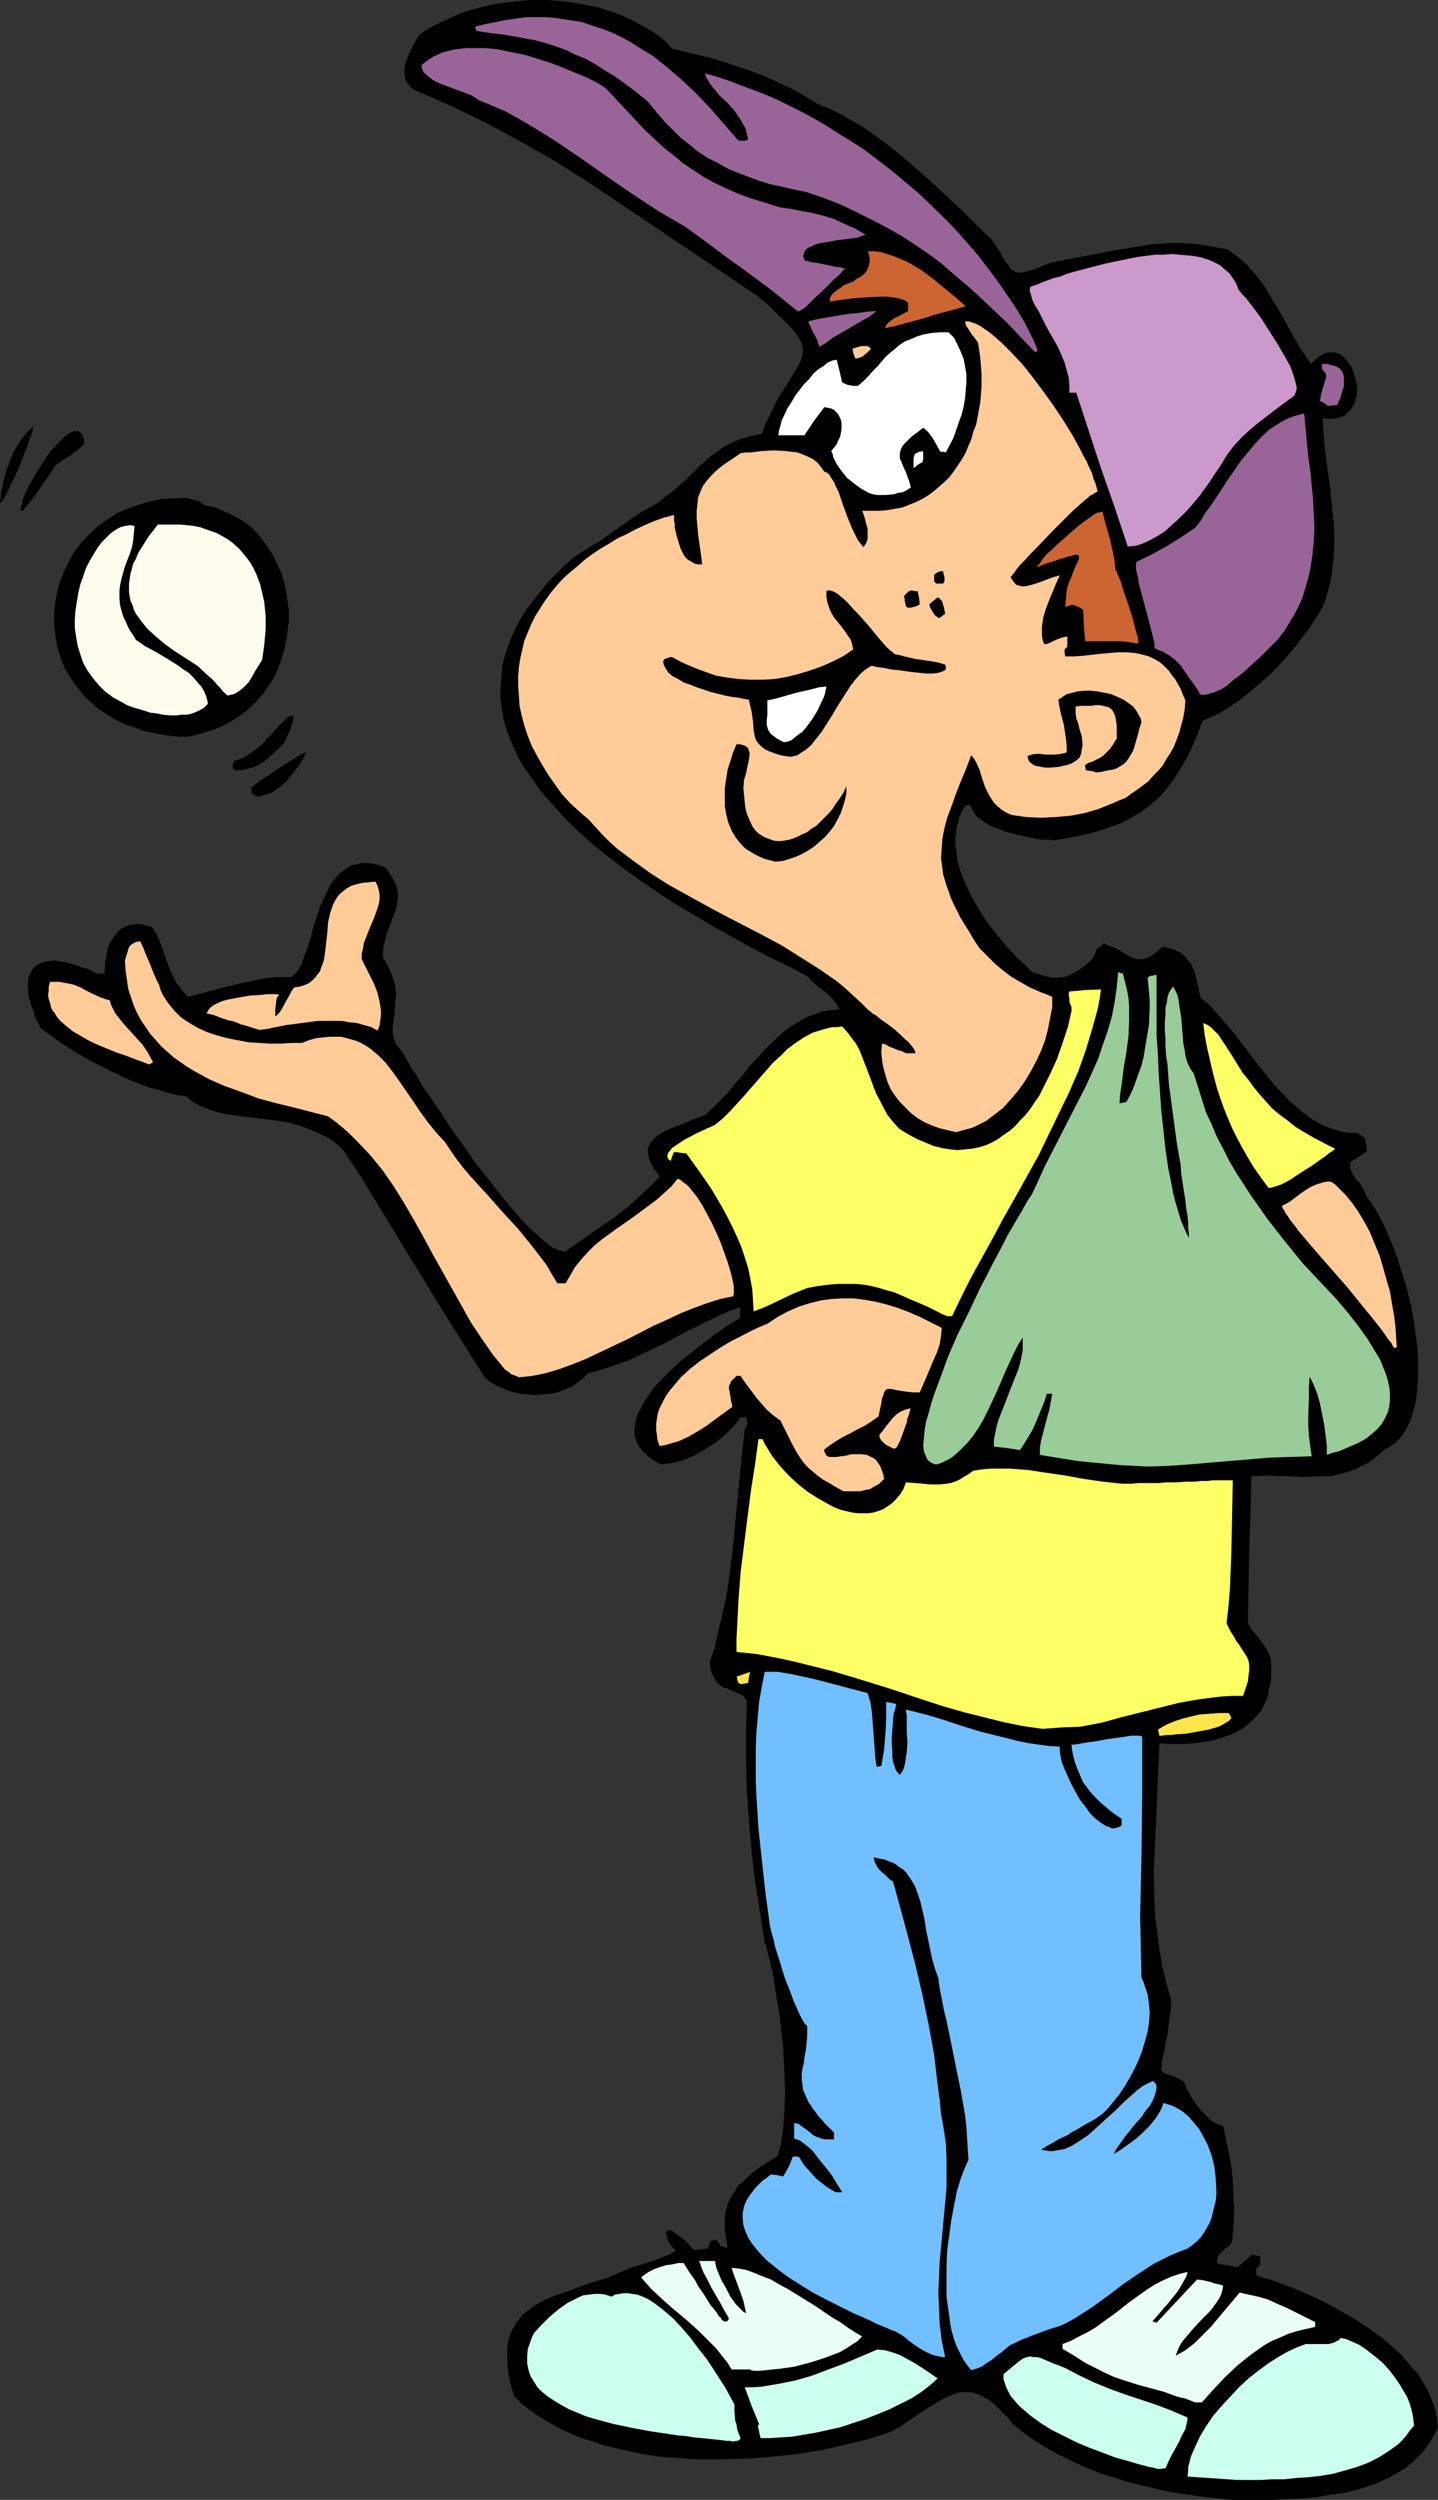
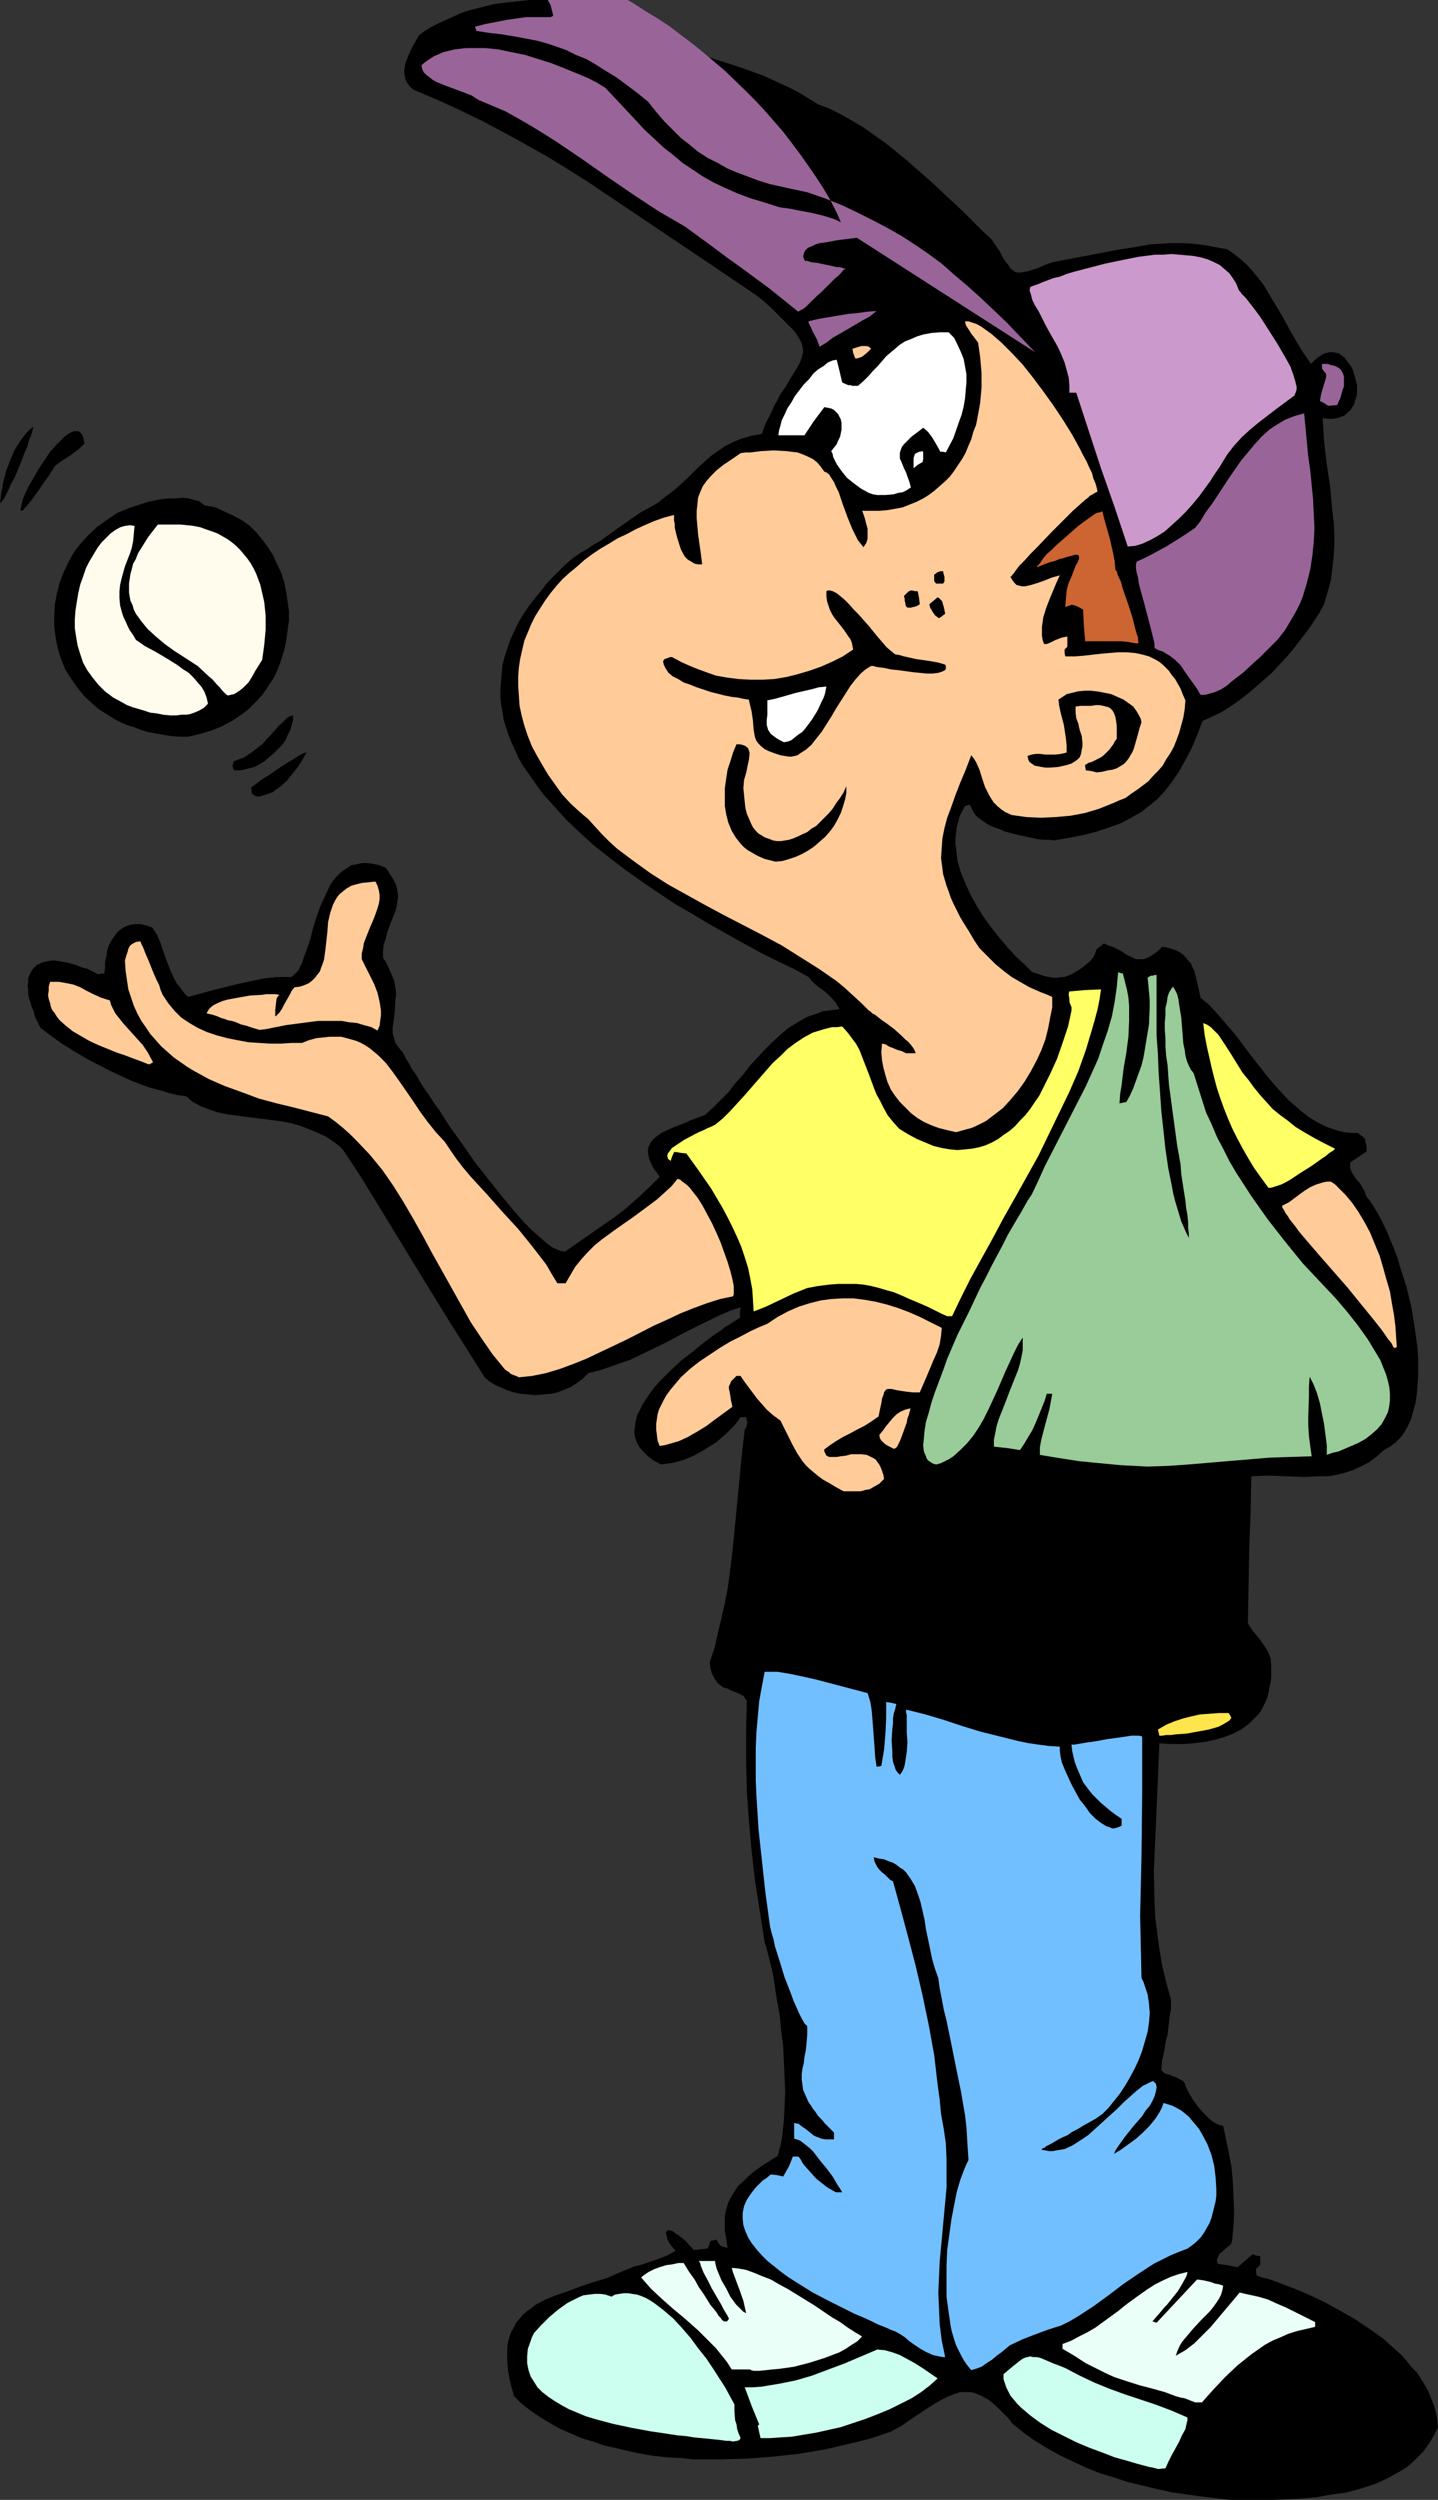
<svg xmlns="http://www.w3.org/2000/svg" xmlns:ns1="http://sodipodi.sourceforge.net/DTD/sodipodi-0.dtd" xmlns:ns2="http://www.inkscape.org/namespaces/inkscape" version="1.0" width="89.571mm" height="155.668mm" id="svg46" ns1:docname="Broken Arm.wmf">
  <rect width="100%" height="100%" fill="#333333" stroke="none" />
  <ns1:namedview id="namedview46" pagecolor="#ffffff" bordercolor="#000000" borderopacity="0.25" ns2:showpageshadow="2" ns2:pageopacity="0.0" ns2:pagecheckerboard="0" ns2:deskcolor="#d1d1d1" ns2:document-units="mm" />
  <defs id="defs1">
    <pattern id="WMFhbasepattern" patternUnits="userSpaceOnUse" width="6" height="6" x="0" y="0" />
  </defs>
  <path style="fill:#000000;fill-opacity:1;fill-rule:evenodd;stroke:none" d="m 289.572,588.353 -6.787,-0.808 -6.948,-0.97 -3.555,-0.808 -3.393,-0.808 -3.393,-0.808 -3.393,-1.131 -3.232,-0.97 -3.232,-1.293 -3.07,-1.454 -3.07,-1.454 -2.909,-1.616 -2.909,-1.778 -2.747,-1.939 -2.585,-2.101 -0.97,-1.293 -1.131,-1.131 -0.97,-0.97 -0.808,-0.808 -0.97,-0.808 -0.808,-0.646 -0.97,-0.485 -0.808,-0.485 -0.808,-0.323 -0.808,-0.323 -0.808,-0.162 h -0.808 -1.616 l -1.454,0.485 -1.616,0.646 -1.616,0.808 -1.616,0.97 -1.778,1.131 -1.939,1.293 -1.939,1.293 -2.101,1.454 -2.424,1.293 -2.424,0.808 -2.424,0.808 -2.585,0.646 -2.747,0.646 -2.747,0.646 -2.909,0.646 -5.817,0.97 -5.979,0.646 -6.302,0.485 -6.14,0.162 h -6.302 l -3.07,-0.323 -3.07,-0.162 -3.07,-0.323 -2.909,-0.485 -3.07,-0.646 -2.747,-0.646 -2.909,-0.646 -2.747,-0.97 -2.747,-0.808 -2.585,-1.131 -2.585,-1.131 -2.262,-1.293 -2.424,-1.454 -2.101,-1.454 -2.101,-1.616 -1.778,-1.778 -0.646,-2.262 -0.485,-2.101 -0.323,-1.939 -0.162,-1.778 v -1.616 -1.454 l 0.162,-1.454 0.323,-1.293 0.485,-1.293 0.646,-1.131 0.485,-0.97 0.808,-0.97 0.808,-0.97 0.97,-0.808 0.97,-0.646 0.97,-0.808 2.424,-1.293 2.424,-0.97 2.909,-0.97 2.909,-1.131 2.909,-0.97 3.232,-0.97 2.909,-1.293 3.232,-1.293 0.162,-0.162 h 0.323 l 0.646,-0.162 0.646,-0.162 1.454,-0.485 3.232,-1.131 1.616,-0.646 0.646,-0.323 0.485,-0.323 0.485,-0.162 0.323,-0.323 -0.97,-1.131 -0.646,-0.97 -0.323,-0.808 -0.162,-0.646 -0.162,-0.646 0.162,-0.323 0.162,-0.162 0.323,-0.162 0.485,0.162 0.646,0.162 0.485,0.485 0.808,0.485 0.808,0.646 0.97,0.808 0.808,0.97 0.97,0.97 3.232,-0.323 0.323,-0.808 0.323,-0.97 0.646,-0.162 0.808,-0.162 0.162,0.323 0.162,0.323 0.485,0.646 0.162,0.162 0.323,0.162 0.646,0.162 0.646,0.162 -0.323,-2.101 -0.323,-1.939 v -1.778 -1.778 l 0.323,-1.454 0.485,-1.616 0.646,-1.293 0.808,-1.293 0.808,-1.293 1.131,-0.97 1.131,-1.131 1.293,-1.131 1.293,-0.97 1.454,-0.97 3.07,-1.939 0.323,-1.293 0.323,-1.131 0.323,-1.454 0.162,-1.454 0.323,-2.909 0.162,-3.393 0.162,-3.393 -0.162,-3.555 -0.162,-3.555 -0.162,-3.717 -0.485,-3.555 -0.323,-3.717 -0.646,-3.393 -0.485,-3.232 -0.485,-3.07 -0.646,-2.747 -0.646,-2.585 -0.323,-1.131 -0.323,-0.97 -1.131,-7.272 -1.131,-7.11 -0.808,-7.11 -0.646,-7.272 -0.485,-6.948 -0.162,-7.11 v -7.11 l 0.162,-6.948 -0.485,-0.646 -0.323,-0.485 -0.646,-0.323 -0.646,-0.323 -1.293,-0.485 -1.293,-0.646 -0.808,-0.162 -0.646,-0.485 -0.646,-0.485 -0.485,-0.646 -0.485,-0.808 -0.485,-0.97 -0.323,-1.131 -0.162,-1.454 1.131,-3.393 0.808,-3.555 0.808,-3.393 0.808,-3.555 0.646,-3.393 0.485,-3.393 0.808,-6.787 1.293,-13.412 0.646,-6.948 0.808,-6.948 0.323,-0.485 0.162,-0.485 0.162,-0.646 -0.162,-0.485 -0.162,-0.808 h -1.293 l -0.808,1.131 -0.808,0.97 -0.97,0.97 -0.97,0.97 -2.262,1.939 -2.585,1.616 -2.585,1.454 -1.454,0.646 -1.293,0.485 -1.293,0.323 -1.293,0.323 -1.293,0.162 -1.131,0.162 -1.778,-0.97 -1.293,-0.97 -1.131,-1.131 -0.97,-1.131 -0.485,-0.97 -0.485,-1.293 -0.162,-1.131 0.162,-1.293 0.162,-1.293 0.323,-1.293 0.646,-1.293 0.646,-1.293 0.808,-1.293 0.97,-1.454 0.97,-1.293 1.131,-1.293 2.585,-2.585 2.585,-2.424 2.909,-2.262 2.585,-2.101 2.585,-1.939 1.293,-0.808 0.97,-0.808 1.131,-0.646 0.97,-0.646 0.808,-0.485 0.646,-0.485 v -1.293 l 0.162,-1.131 -2.424,0.808 -2.262,0.97 -4.363,2.101 -4.201,2.101 -4.201,2.262 -4.363,2.101 -4.363,2.101 -2.424,0.808 -2.262,0.808 -2.424,0.808 -2.585,0.646 -1.293,1.293 -1.293,0.97 -1.454,0.97 -1.616,0.646 -1.616,0.646 -1.616,0.323 -1.778,0.162 -1.778,0.162 -1.616,-0.162 -1.778,-0.162 -1.616,-0.323 -1.616,-0.485 -1.454,-0.646 -1.454,-0.646 -1.293,-0.808 -1.131,-0.97 -4.363,-6.948 -4.201,-6.625 -8.241,-13.412 -8.08,-13.25 -4.04,-6.625 -4.363,-6.625 -0.97,-0.97 -1.293,-0.97 -1.131,-0.808 -1.131,-0.646 -2.585,-1.131 -2.424,-0.97 -2.585,-0.808 -2.585,-0.485 -2.585,-0.323 -2.585,-0.323 -2.585,-0.323 -2.424,-0.323 -2.424,-0.323 -2.262,-0.485 -1.939,-0.646 -2.101,-0.808 -1.778,-0.97 -0.808,-0.646 -0.646,-0.646 -2.101,-0.323 -2.101,-0.485 -2.101,-0.646 -2.424,-0.646 -2.262,-0.808 -2.424,-0.97 -4.848,-2.262 -4.686,-2.424 -2.262,-1.293 -2.101,-1.293 -2.101,-1.293 -1.778,-1.293 -1.778,-1.293 -1.454,-1.131 -0.646,-1.293 -0.646,-1.293 -0.323,-1.293 -0.485,-1.131 -0.323,-1.131 -0.323,-0.97 -0.162,-0.97 v -0.97 l -0.162,-0.808 0.162,-0.97 v -0.646 l 0.162,-0.646 0.323,-0.646 0.323,-0.646 0.323,-0.485 0.485,-0.485 0.485,-0.485 0.485,-0.162 0.646,-0.323 0.646,-0.162 0.808,-0.162 0.808,-0.162 h 0.808 l 0.97,0.162 1.939,0.323 1.131,0.323 1.131,0.323 1.131,0.485 1.293,0.323 1.293,0.646 1.293,0.646 0.808,-0.162 h 0.646 l 0.162,-1.454 v -1.293 l 0.323,-1.293 0.162,-1.293 0.323,-1.131 0.485,-0.97 0.646,-0.97 0.646,-0.97 0.646,-0.646 0.808,-0.646 0.97,-0.485 0.97,-0.323 1.131,-0.162 h 1.293 l 1.293,0.323 1.454,0.485 1.131,1.778 0.808,1.939 0.646,1.939 0.808,2.262 0.808,2.101 0.97,2.101 0.646,1.131 0.808,0.97 0.808,1.131 0.97,0.97 5.979,-1.616 5.817,-1.454 3.07,-0.646 3.07,-0.646 3.07,-0.323 h 3.393 l 0.485,-0.485 0.485,-0.485 0.646,-0.646 0.323,-0.808 0.485,-0.808 0.323,-1.131 0.808,-2.101 0.808,-2.424 0.646,-2.585 0.808,-2.585 0.97,-2.747 1.131,-2.424 1.131,-2.424 0.646,-0.97 0.808,-0.97 0.808,-0.808 0.808,-0.646 0.97,-0.646 0.97,-0.646 1.131,-0.162 1.293,-0.323 h 1.131 l 1.454,0.162 1.454,0.323 1.616,0.646 0.485,0.646 0.485,0.808 0.808,1.293 0.646,1.293 0.323,1.293 0.162,1.293 -0.162,1.131 -0.162,1.293 -0.323,1.131 -0.97,2.424 -0.485,1.293 -0.485,1.293 -0.323,1.454 -0.485,1.454 -0.162,1.454 v 1.616 l 0.646,0.97 0.485,0.97 0.808,1.778 0.646,1.616 0.323,1.616 0.162,1.616 -0.162,1.454 -0.162,2.747 -0.323,2.585 -0.162,1.131 v 1.293 l 0.323,1.131 0.323,1.131 0.808,1.131 0.97,1.131 0.323,0.646 0.485,0.97 0.646,0.97 0.646,1.293 0.97,1.293 0.808,1.454 0.97,1.616 1.293,1.778 1.131,1.778 1.293,1.778 2.585,4.04 2.909,4.04 2.909,4.201 3.07,3.878 3.07,3.878 1.616,1.939 1.454,1.778 1.454,1.616 1.293,1.454 1.454,1.454 1.293,1.131 1.293,1.131 1.131,0.97 1.131,0.808 1.131,0.485 0.808,0.323 0.97,0.162 5.817,-4.04 5.817,-4.04 2.747,-2.101 2.747,-2.424 2.585,-2.424 2.585,-2.585 -0.646,-0.97 -0.646,-0.808 -0.485,-0.808 -0.323,-0.808 -0.323,-0.646 -0.162,-0.808 -0.162,-0.646 v -0.485 -0.646 l 0.162,-0.485 0.485,-0.97 0.646,-0.808 0.97,-0.808 0.97,-0.646 1.293,-0.646 1.454,-0.646 1.293,-0.485 1.616,-0.646 1.454,-0.646 3.07,-1.131 1.939,-1.778 1.778,-1.778 1.778,-1.778 1.616,-2.101 1.778,-1.939 1.616,-2.101 3.555,-3.878 1.778,-1.778 1.939,-1.778 1.939,-1.616 2.101,-1.293 2.262,-1.293 2.424,-0.808 1.131,-0.485 1.293,-0.162 1.293,-0.162 1.454,-0.162 -0.808,-1.454 -0.97,-1.131 -0.97,-0.97 -1.131,-0.97 -0.97,-0.646 -0.97,-0.808 -0.808,-0.808 -0.646,-0.808 -3.555,-1.939 -3.717,-1.778 -3.878,-1.939 -3.878,-2.101 -4.04,-2.262 -4.04,-2.262 -4.04,-2.424 -4.201,-2.424 -3.878,-2.585 -4.04,-2.747 -3.878,-2.747 -3.555,-2.747 -3.717,-2.909 -3.393,-3.07 -3.232,-3.07 -2.909,-3.232 -2.747,-3.07 -2.424,-3.393 -1.131,-1.616 -1.131,-1.616 -0.97,-1.778 -0.808,-1.778 -0.808,-1.778 -0.646,-1.616 -0.646,-1.939 -0.485,-1.616 -0.323,-1.939 -0.323,-1.778 -0.162,-1.778 v -1.778 l 0.162,-1.939 0.162,-1.939 0.162,-1.778 0.485,-1.939 0.646,-1.939 0.646,-1.939 0.808,-1.778 0.97,-2.101 1.131,-1.939 1.293,-1.939 1.454,-1.939 1.616,-1.939 1.616,-2.101 1.939,-1.939 2.101,-2.101 2.262,-1.939 0.808,-0.485 0.646,-0.485 1.454,-0.808 1.131,-0.808 1.454,-0.808 0.808,-0.485 0.808,-0.646 0.97,-0.646 1.131,-0.808 1.293,-0.97 1.454,-0.97 1.778,-1.293 1.939,-1.293 2.101,-1.131 1.939,-1.131 1.778,-1.454 1.778,-1.293 3.07,-2.747 2.747,-2.747 3.07,-2.747 1.616,-1.131 1.616,-1.131 1.939,-0.97 1.939,-0.808 2.262,-0.646 2.585,-0.485 0.646,-1.939 0.808,-1.616 0.808,-1.616 0.646,-1.454 0.808,-1.454 0.646,-1.293 0.808,-1.131 0.646,-0.97 0.646,-1.131 0.485,-0.808 1.131,-1.778 0.808,-1.454 0.485,-1.293 0.323,-1.293 v -0.646 l -0.162,-0.646 -0.162,-0.808 -0.323,-0.646 -0.485,-0.808 -0.485,-0.808 -0.646,-0.808 -0.808,-0.808 -0.97,-0.97 -1.131,-1.131 -1.131,-1.131 -1.293,-1.293 -1.616,-1.454 -1.616,-1.293 -10.019,-6.787 -9.857,-6.625 -9.857,-6.625 -9.857,-6.625 -4.848,-3.07 -5.009,-3.07 -5.171,-2.909 -5.009,-2.747 -5.171,-2.747 -5.333,-2.585 -5.333,-2.424 -5.333,-2.262 -0.808,-0.646 -0.646,-0.808 -0.485,-0.808 -0.162,-0.808 -0.162,-0.808 v -0.808 l 0.162,-0.97 0.162,-0.808 0.646,-1.616 0.808,-1.778 0.808,-1.454 0.485,-0.808 0.323,-0.646 1.454,-1.131 1.616,-0.97 1.616,-0.808 1.778,-0.808 1.778,-0.808 1.778,-0.808 1.939,-0.646 1.939,-0.485 1.939,-0.485 1.939,-0.485 4.04,-0.485 L 124.587,0 h 4.201 l 4.201,0.323 2.101,0.323 1.939,0.323 4.04,0.808 1.939,0.646 1.939,0.646 1.939,0.808 1.778,0.808 1.778,0.97 1.778,0.97 1.616,0.97 1.616,1.131 1.454,1.293 1.293,1.454 8.888,2.101 4.201,1.293 4.363,1.454 4.363,1.616 4.201,1.939 2.101,0.97 2.101,1.131 2.101,1.293 2.101,1.293 2.585,0.97 2.585,1.293 2.585,1.454 2.747,1.616 2.747,1.939 2.747,1.939 2.585,2.101 2.747,2.262 5.333,4.686 5.009,4.686 2.424,2.262 2.262,2.262 2.262,2.262 2.101,1.939 1.131,1.616 0.97,1.454 0.646,1.293 0.646,0.97 0.646,0.808 0.485,0.808 0.646,0.485 0.485,0.323 0.646,0.162 h 0.646 l 0.808,-0.162 0.97,-0.162 0.97,-0.323 1.454,-0.485 1.454,-0.646 1.778,-0.646 10.18,-1.939 5.009,-0.97 5.171,-0.808 2.585,-0.485 5.009,-0.323 h 2.585 l 2.585,0.162 2.747,0.323 2.585,0.485 2.747,0.485 1.616,1.131 1.616,1.293 1.454,1.293 1.293,1.454 1.293,1.616 1.293,1.616 2.101,3.555 2.262,3.717 2.101,3.878 2.262,3.878 2.424,3.555 0.97,-0.97 0.808,-0.646 0.97,-0.646 0.808,-0.323 0.808,-0.162 h 0.808 l 0.808,0.162 0.646,0.162 0.646,0.485 0.646,0.485 0.97,1.293 0.485,0.646 0.485,0.97 0.485,1.616 0.485,1.939 v 1.939 l -0.162,0.808 -0.323,0.97 -0.162,0.808 -0.485,0.646 -0.485,0.808 -0.646,0.485 -0.646,0.646 -0.808,0.323 -0.97,0.323 -0.97,0.162 h -1.131 l -1.293,-0.162 0.162,2.747 0.162,2.747 0.646,5.333 0.808,5.494 0.485,5.333 0.323,2.747 0.162,2.747 v 2.747 l -0.162,2.747 -0.323,2.747 -0.323,2.747 -0.808,2.909 -0.808,2.747 -1.131,2.101 -1.293,1.939 -1.293,1.939 -1.616,2.101 -1.616,2.101 -1.616,1.939 -1.778,1.939 -1.778,1.939 -4.04,3.555 -1.939,1.616 -2.101,1.616 -2.101,1.454 -2.101,1.293 -2.101,0.97 -2.101,0.97 -1.293,3.393 -1.293,3.07 -1.454,2.747 -1.454,2.585 -1.616,2.424 -1.616,2.101 -1.778,1.939 -1.939,1.616 -2.101,1.616 -2.262,1.293 -2.424,1.293 -2.747,0.97 -2.909,0.97 -3.07,0.808 -3.393,0.646 -3.555,0.646 -1.293,-0.162 h -1.293 l -1.454,-0.162 -1.454,-0.323 -3.07,-0.646 -3.07,-0.808 -1.454,-0.646 -1.454,-0.485 -1.293,-0.646 -1.131,-0.808 -1.131,-0.808 -0.808,-0.97 -0.485,-0.97 -0.485,-0.97 -0.646,0.162 -0.485,0.162 -0.646,1.131 -0.646,1.293 -0.323,1.293 -0.323,1.131 -0.162,1.293 -0.162,1.454 v 1.293 l 0.162,1.293 0.323,2.747 0.808,2.747 1.131,2.747 1.293,2.747 1.454,2.585 1.616,2.585 1.778,2.424 1.939,2.424 1.939,2.262 1.939,2.101 1.939,1.778 1.778,1.778 1.131,0.323 0.97,0.323 0.97,0.323 0.97,0.162 0.97,0.162 h 0.808 l 0.97,-0.162 h 0.808 l 0.808,-0.323 0.808,-0.323 0.808,-0.485 0.808,-0.485 0.97,-0.646 0.808,-0.646 0.97,-0.808 0.808,-0.97 0.323,-0.646 0.162,-0.485 0.162,-0.485 0.162,-0.323 0.646,-0.485 0.485,-0.323 0.485,-0.485 1.131,0.485 0.97,0.323 1.939,0.97 1.454,0.97 1.454,0.646 0.646,0.323 h 0.808 0.808 l 0.646,-0.162 0.808,-0.323 0.97,-0.646 0.97,-0.646 1.131,-1.131 1.131,0.162 1.131,0.323 0.97,0.323 0.97,0.485 0.646,0.485 0.646,0.646 0.646,0.808 0.646,0.646 0.323,0.808 0.485,0.97 0.485,1.939 0.485,2.101 0.485,2.262 2.101,1.778 1.939,2.101 1.939,2.262 2.101,2.424 3.878,5.171 4.201,5.333 2.262,2.585 2.262,2.424 2.424,2.101 1.131,0.97 1.293,0.97 1.293,0.808 1.454,0.808 1.293,0.646 1.454,0.485 1.454,0.485 1.454,0.323 1.616,0.162 h 1.454 l 0.646,0.485 0.485,0.323 0.323,0.323 0.323,0.323 v 0.485 l 0.162,0.646 0.162,0.646 v 1.131 l -1.939,1.293 -1.939,1.293 v 0.646 0.646 l 0.323,0.97 0.646,0.97 0.485,0.808 0.808,0.808 0.485,0.808 0.646,1.131 0.485,1.293 0.808,0.97 0.808,1.293 0.808,1.293 0.808,1.454 0.808,1.616 0.808,1.778 0.808,1.939 0.808,1.939 0.808,2.101 0.646,2.262 1.454,4.525 1.131,4.686 0.808,4.848 0.323,2.424 0.323,2.262 0.162,2.424 v 2.262 2.262 l -0.162,2.262 -0.162,1.939 -0.323,2.101 -0.485,1.778 -0.485,1.778 -0.808,1.778 -0.808,1.454 -0.97,1.293 -1.131,1.131 -1.293,0.97 -1.454,0.808 -1.778,1.616 -1.778,1.293 -1.939,0.97 -1.778,0.808 -1.939,0.646 -1.939,0.485 -1.939,0.323 h -1.939 l -3.878,0.162 -8.241,-0.323 -4.04,0.162 -0.162,8.403 -0.323,8.564 -0.162,8.726 -0.162,8.888 0.485,0.808 0.646,0.97 0.808,0.97 0.808,0.97 1.454,2.101 0.646,1.131 0.485,1.293 0.162,1.616 v 1.454 1.454 l -0.162,1.293 -0.323,1.293 -0.162,1.131 -0.323,1.131 -0.485,1.131 -0.485,0.97 -0.485,0.97 -0.646,0.808 -0.808,0.808 -1.454,1.454 -1.778,1.293 -1.939,0.97 -2.101,0.808 -2.262,0.646 -2.424,0.485 -2.585,0.323 -2.585,0.162 h -2.585 l -2.747,-0.162 -0.162,4.04 -0.162,3.878 -0.323,7.595 -0.323,7.272 -0.323,7.272 0.162,7.272 0.162,3.555 0.485,3.717 0.485,3.717 0.646,3.878 0.97,4.04 1.131,4.04 v 2.101 l -0.323,1.939 -0.485,4.201 -0.485,1.939 -0.323,2.101 -0.485,2.101 -0.162,2.262 0.485,0.485 0.485,0.323 1.131,0.323 0.646,0.323 0.646,0.162 0.808,0.485 0.97,0.485 0.323,0.485 0.162,0.646 0.808,1.616 0.97,1.616 1.131,1.616 1.454,1.616 1.293,1.293 0.808,0.646 0.808,0.485 0.808,0.323 0.808,0.162 0.646,3.07 0.646,3.07 0.646,3.393 0.323,3.393 0.162,3.555 0.162,3.555 -0.162,3.555 -0.323,3.555 -0.323,0.808 -0.646,0.485 -0.646,0.485 -0.646,0.646 -0.646,0.485 -0.323,0.646 -0.323,0.808 v 0.485 l 0.162,0.485 2.262,0.323 2.424,0.485 3.555,-3.07 0.808,0.323 0.97,0.162 v 2.101 l -0.323,0.162 -0.162,0.323 -0.485,0.323 v 0.162 0.808 l 0.162,0.646 1.293,0.485 1.454,0.323 3.07,1.131 3.393,1.293 3.393,1.454 3.393,1.616 3.555,1.939 3.393,1.939 3.393,2.262 3.232,2.262 2.909,2.585 1.454,1.293 1.293,1.454 1.131,1.454 1.293,1.293 0.97,1.454 0.97,1.616 0.808,1.454 0.646,1.616 0.646,1.616 0.485,1.778 0.323,1.616 0.162,1.778 -0.808,1.616 -0.808,1.454 -0.97,1.454 -0.97,1.293 -1.131,1.131 -1.131,1.131 -1.293,1.131 -1.454,0.97 -1.454,0.808 -1.454,0.808 -3.07,1.454 -3.393,1.131 -3.555,0.97 -3.555,0.485 -3.717,0.646 -3.555,0.323 -3.555,0.162 -3.555,0.162 h -3.393 z" id="path1" />
-   <path style="fill:#ccffef;fill-opacity:1;fill-rule:evenodd;stroke:none" d="m 291.35,583.667 -11.796,-0.808 0.162,-1.131 v -1.131 l 0.323,-1.131 0.323,-1.293 0.97,-2.262 1.131,-2.424 1.454,-2.424 1.616,-2.424 1.939,-2.262 2.101,-2.262 2.101,-2.262 2.262,-2.101 2.262,-1.778 2.424,-1.778 2.262,-1.454 2.262,-1.293 2.101,-0.97 2.101,-0.808 h 0.808 1.131 2.424 1.131 l 1.131,-0.323 0.97,-0.485 0.485,-0.323 0.162,-0.323 1.454,0.323 1.454,0.646 1.454,0.646 1.454,0.97 1.454,1.131 1.454,1.131 1.454,1.293 1.293,1.454 1.131,1.454 1.131,1.616 0.97,1.616 0.97,1.616 0.646,1.616 0.485,1.778 0.323,1.616 0.162,1.778 -0.97,1.131 -0.808,1.131 -0.97,1.131 -0.97,0.97 -1.131,0.808 -1.131,0.808 -2.262,1.454 -2.585,1.293 -2.585,0.97 -2.747,0.808 -2.909,0.808 -2.909,0.485 -2.909,0.323 -2.747,0.162 -2.909,0.323 h -2.909 l -2.747,0.162 h -2.747 z" id="path2" />
  <path style="fill:#ccffef;fill-opacity:1;fill-rule:evenodd;stroke:none" d="m 272.605,581.082 -1.131,-0.323 -0.97,-0.162 -2.424,-0.646 -2.747,-0.808 -2.909,-0.808 -2.909,-1.131 -3.07,-1.131 -3.07,-1.293 -2.909,-1.454 -2.909,-1.454 -2.585,-1.616 -2.424,-1.778 -1.131,-0.97 -0.97,-0.808 -0.97,-0.97 -0.808,-0.97 -0.808,-0.97 -0.485,-0.97 -0.485,-0.97 -0.323,-0.97 -0.323,-0.97 v -1.131 l 1.131,-0.97 0.97,-0.808 0.808,-0.646 0.808,-0.646 0.646,-0.485 0.646,-0.323 0.646,-0.162 0.646,-0.162 0.646,0.162 h 0.808 l 0.808,0.162 0.808,0.323 1.131,0.485 1.131,0.485 1.293,0.485 1.616,0.646 3.393,1.778 3.393,1.616 3.555,1.454 3.555,1.293 7.272,2.424 3.878,1.454 3.717,1.616 v 0.646 l -0.162,0.646 -0.323,1.454 -0.808,1.454 -0.646,1.454 -0.97,1.778 -0.808,1.454 -0.808,1.616 -0.646,1.454 z" id="path3" />
  <path style="fill:#ccffef;fill-opacity:1;fill-rule:evenodd;stroke:none" d="m 170.964,574.456 -1.131,-0.162 -1.454,-0.162 -1.616,-0.162 -1.616,-0.162 -1.778,-0.162 -1.939,-0.323 -1.939,-0.162 -2.101,-0.323 -4.363,-0.646 -4.363,-0.808 -4.525,-0.97 -4.201,-1.131 -2.101,-0.646 -1.939,-0.808 -1.939,-0.808 -1.778,-0.97 -1.616,-0.97 -1.454,-0.97 -1.454,-1.131 -1.131,-1.131 -0.808,-1.293 -0.808,-1.293 -0.485,-1.454 -0.323,-1.616 v -1.616 l 0.162,-1.778 0.646,-1.778 0.323,-0.97 0.485,-0.97 1.616,-1.778 1.939,-1.939 2.101,-1.778 1.131,-0.808 1.131,-0.808 1.293,-0.646 1.293,-0.646 1.131,-0.485 1.293,-0.162 1.293,-0.162 h 1.454 l 1.131,0.162 1.454,0.485 0.808,-0.485 0.97,-0.162 1.131,-0.162 h 0.97 l 0.97,0.162 1.131,0.162 0.97,0.323 1.131,0.485 1.131,0.646 0.97,0.646 2.101,1.616 2.262,1.939 1.939,2.101 2.101,2.424 1.778,2.424 1.939,2.424 1.616,2.424 1.454,2.262 1.454,2.262 1.131,2.101 0.97,1.778 v 1.778 l 0.162,1.939 0.323,0.97 0.162,1.131 0.323,0.97 0.485,1.131 -0.323,0.485 -0.485,0.162 -0.97,0.162 -0.808,-0.162 h -0.485 z" id="path4" />
  <path style="fill:#ccffef;fill-opacity:1;fill-rule:evenodd;stroke:none" d="m 179.044,573.81 -0.646,-2.909 0.162,-0.162 0.162,-0.162 -1.778,-4.363 -1.616,-4.363 h 1.939 l 2.101,-0.162 1.939,-0.323 1.939,-0.323 4.04,-0.808 3.878,-1.131 3.878,-1.454 3.878,-1.454 7.595,-3.232 1.778,0.162 1.778,0.485 1.778,0.646 1.778,0.97 1.778,0.97 1.778,1.131 3.555,2.424 -1.778,1.616 -2.101,1.616 -2.262,1.454 -2.585,1.293 -2.585,1.293 -2.747,1.131 -2.909,1.131 -2.909,0.97 -2.909,0.97 -2.909,0.646 -2.909,0.646 -2.909,0.485 -2.909,0.485 -2.585,0.162 -2.424,0.162 z" id="path5" />
  <path style="fill:#eafff7;fill-opacity:1;fill-rule:evenodd;stroke:none" d="m 281.331,565.407 -0.323,-0.162 -0.485,-0.162 -0.808,-0.323 -0.808,-0.323 -0.97,-0.162 -1.131,-0.323 -1.293,-0.485 -1.293,-0.485 -2.909,-0.808 -3.07,-0.808 -3.07,-0.97 -2.909,-0.97 -1.778,-0.808 -1.616,-0.808 -3.232,-1.616 -2.747,-1.778 -2.747,-1.616 v -1.131 l 2.101,-0.808 1.778,-0.97 1.939,-0.97 1.939,-1.131 3.555,-2.585 1.778,-1.293 1.778,-1.454 3.555,-2.585 1.616,-1.131 1.778,-1.131 1.939,-0.97 1.778,-0.808 1.939,-0.646 1.939,-0.485 -0.162,0.808 -0.323,0.646 -0.808,1.454 -0.97,1.616 -1.293,1.616 -1.293,1.616 -0.646,0.646 -0.646,0.808 -1.131,1.293 -0.97,1.131 0.485,0.162 0.485,0.162 4.686,-5.009 4.848,-5.171 1.293,0.162 1.454,0.323 0.646,0.162 0.808,0.323 0.97,0.162 0.97,0.323 -0.162,0.97 -0.323,1.131 -0.485,0.97 -0.646,0.97 -0.808,1.131 -0.808,0.97 -1.939,1.939 -1.939,2.101 -1.778,2.101 -0.808,0.97 -0.646,1.131 -0.485,1.131 -0.323,0.97 2.262,-1.293 2.101,-1.616 1.939,-1.939 1.939,-1.939 3.393,-4.04 1.778,-2.101 1.616,-1.939 2.101,0.485 2.262,0.485 2.262,0.646 2.101,0.97 2.262,0.97 2.262,1.131 4.525,2.262 v 1.131 l -2.101,0.485 -2.101,0.485 -2.101,0.646 -1.778,0.808 -1.939,0.808 -1.778,0.97 -1.616,1.131 -1.616,1.131 -1.616,1.293 -1.616,1.293 -2.909,2.747 -2.747,2.909 -2.747,3.07 z" id="path6" />
  <path style="fill:#eafff7;fill-opacity:1;fill-rule:evenodd;stroke:none" d="m 177.428,557.974 -0.646,-0.162 -0.162,-0.162 h -0.485 -0.485 -3.393 l -1.131,-1.778 -1.293,-1.616 -1.293,-1.616 -1.454,-1.454 -2.747,-2.747 -2.909,-2.585 -2.909,-2.424 -2.747,-2.424 -2.585,-2.424 -2.262,-2.585 0.808,-0.646 0.97,-0.646 1.293,-0.646 1.293,-0.485 1.616,-0.485 1.293,-0.162 1.454,-0.323 h 1.293 l 1.293,2.101 1.293,1.778 0.97,1.778 1.131,1.616 0.808,1.293 0.808,1.293 0.808,0.97 0.646,0.808 0.485,0.808 0.485,0.485 0.323,0.485 0.485,0.323 h 0.323 0.323 l 0.162,-0.162 0.323,-0.485 -0.323,-0.646 -0.485,-0.808 -0.485,-0.808 -0.485,-0.97 -2.262,-3.878 -0.97,-1.939 -0.97,-1.778 -0.323,-0.808 -0.323,-0.808 -0.162,-0.646 -0.323,-0.485 h 3.878 v 0.485 l 0.162,0.646 0.162,0.646 0.323,0.808 0.808,1.939 1.131,1.939 0.97,1.939 1.293,1.778 0.646,0.646 0.646,0.646 0.485,0.485 0.646,0.323 -0.323,-1.454 -0.323,-1.454 -0.97,-2.747 -0.485,-1.293 -0.485,-1.293 -0.485,-1.293 -0.323,-1.131 1.616,0.162 1.778,0.323 1.778,0.646 1.939,0.808 2.101,0.808 1.939,1.131 2.101,1.131 2.101,1.293 4.201,2.585 4.04,2.747 1.939,1.131 1.778,1.293 1.778,1.131 1.616,0.97 -1.131,1.131 -1.293,0.808 -1.454,0.97 -1.454,0.808 -3.393,1.293 -3.555,1.131 -3.717,0.97 -3.393,0.485 -1.778,0.162 -1.454,0.162 -1.616,0.162 z" id="path7" />
  <path style="fill:#72bfff;fill-opacity:1;fill-rule:evenodd;stroke:none" d="m 228.652,557.813 -0.808,-0.97 -0.808,-1.131 -0.646,-1.131 -0.646,-1.293 -0.646,-1.293 -0.485,-1.454 -0.485,-1.616 -0.323,-1.454 -0.485,-3.393 -0.485,-3.555 v -3.555 -3.717 l 0.162,-3.717 0.485,-3.555 0.485,-3.555 0.646,-3.393 0.646,-3.232 0.808,-2.747 0.485,-1.293 0.485,-1.293 0.485,-1.131 0.485,-0.97 -0.162,-2.424 -0.162,-2.585 -0.162,-2.747 -0.323,-2.747 -0.97,-5.656 -1.131,-5.494 -1.131,-5.656 -1.131,-5.494 -0.646,-2.585 -0.485,-2.585 -0.485,-2.424 -0.323,-2.424 -0.808,-2.262 -0.646,-2.262 -0.97,-4.686 -0.485,-2.262 -0.323,-2.262 -0.485,-2.101 -0.485,-2.101 -0.646,-1.939 -0.646,-1.778 -0.97,-1.616 -1.131,-1.616 -0.646,-0.646 -0.808,-0.485 -0.808,-0.646 -0.808,-0.485 -0.97,-0.323 -1.131,-0.485 -1.131,-0.162 -1.293,-0.323 0.162,0.97 0.323,0.646 0.323,0.646 0.485,0.646 0.646,0.646 0.808,0.646 0.808,0.808 0.323,0.323 0.646,0.323 1.778,6.464 1.778,6.625 1.778,6.787 1.616,6.948 1.454,6.948 1.293,7.11 0.808,6.948 0.485,3.555 0.323,3.393 0.646,3.555 0.485,3.393 0.162,3.555 v 3.393 3.393 l -0.323,3.555 -0.646,6.948 -0.646,6.948 -0.162,3.717 -0.162,3.555 0.162,3.717 0.162,3.717 0.485,3.878 0.808,3.878 h -0.646 l -0.808,-0.162 -1.454,-0.323 -1.454,-0.646 -1.454,-0.808 -1.454,-0.97 -1.131,-0.808 -1.131,-0.97 -0.97,-0.646 -1.131,-0.646 -1.293,-0.485 -0.646,-0.323 -0.808,-0.323 -1.616,-0.646 -1.616,-0.808 -1.778,-0.808 -1.939,-0.808 -1.939,-0.97 -3.878,-1.939 -4.04,-2.101 -3.878,-2.424 -1.778,-1.131 -1.778,-1.293 -1.616,-1.293 -1.616,-1.293 -1.293,-1.293 -1.293,-1.454 -1.131,-1.454 -0.808,-1.293 -0.646,-1.454 -0.485,-1.454 -0.162,-1.454 v -1.454 l 0.323,-1.616 0.646,-1.454 0.97,-1.454 1.131,-1.454 1.616,-1.616 0.97,-0.646 0.97,-0.808 1.454,0.162 1.454,0.323 0.646,-1.131 0.646,-1.131 0.485,-1.131 0.485,-1.293 h 1.293 l 0.323,0.323 0.323,0.485 0.323,0.646 0.485,0.646 1.293,1.454 1.454,1.616 1.616,1.293 0.808,0.646 0.808,0.485 0.808,0.485 0.646,0.323 h 0.808 0.646 l -0.485,-0.808 -0.646,-0.97 -1.131,-1.939 -1.454,-1.939 -1.616,-1.939 -1.454,-1.939 -0.808,-0.808 -0.808,-0.646 -0.808,-0.646 -0.646,-0.485 -0.808,-0.323 -0.646,-0.162 v -3.717 l 0.646,0.162 h 0.323 l 0.808,0.646 0.97,0.646 0.808,0.646 0.97,0.808 0.646,0.323 0.485,0.162 0.808,0.323 0.97,0.162 h 0.808 1.131 v -1.616 l -1.131,-1.131 -0.97,-0.97 -0.808,-0.97 -0.808,-0.808 -0.646,-0.97 -0.646,-0.808 -0.485,-0.808 -0.485,-0.646 -0.646,-1.454 -0.646,-1.454 -0.162,-1.293 -0.162,-1.131 v -1.293 l 0.162,-1.293 0.323,-1.293 0.162,-1.454 0.323,-1.616 0.162,-1.616 0.162,-1.939 v -2.101 l -0.646,-0.646 -0.646,-1.131 -0.646,-1.293 -0.646,-1.454 -0.646,-1.454 -0.646,-1.778 -1.454,-3.717 -1.131,-3.717 -1.131,-3.555 -0.323,-1.616 -0.485,-1.616 -0.323,-1.293 -0.162,-1.131 -0.97,-7.11 -0.808,-7.433 -0.808,-7.433 -0.485,-7.756 -0.162,-3.717 v -3.878 -3.717 l 0.162,-3.717 0.323,-3.717 0.323,-3.555 0.646,-3.555 0.646,-3.393 h 3.07 l 2.909,0.485 3.07,0.646 2.909,0.646 6.14,1.616 3.07,0.808 3.07,0.808 0.646,2.101 0.323,2.101 0.323,4.04 0.162,2.262 0.162,2.101 0.162,2.424 0.323,2.262 h 0.485 l 0.646,-0.162 0.323,-1.939 0.323,-1.939 0.323,-3.878 0.162,-3.555 v -3.717 l 1.131,0.162 1.293,0.323 -0.162,0.485 -0.162,0.808 -0.323,0.97 -0.162,1.131 v 1.131 l -0.162,1.293 -0.162,2.747 0.162,2.585 v 1.293 l 0.162,1.131 0.323,0.97 0.323,0.97 0.485,0.646 0.485,0.485 0.485,-0.646 0.323,-0.646 0.323,-0.97 0.162,-0.97 0.323,-2.101 0.162,-2.262 -0.162,-2.424 v -2.101 -0.97 -0.97 l -0.162,-0.646 v -0.646 l 4.525,1.131 4.363,1.293 4.363,1.454 4.201,1.293 4.525,1.131 4.525,1.131 2.424,0.485 2.262,0.323 2.424,0.323 2.585,0.162 v 0.485 0.485 l 0.162,1.293 0.323,1.454 0.646,1.616 0.808,1.778 0.808,1.778 0.97,1.778 0.97,1.778 1.293,1.616 1.131,1.616 1.293,1.293 1.293,0.97 1.293,0.808 0.646,0.162 0.646,0.323 h 0.485 l 0.646,-0.162 0.485,-0.162 0.646,-0.323 v -1.616 l -1.454,-0.97 -1.293,-0.97 -1.131,-0.97 -0.97,-0.808 -0.97,-0.97 -0.97,-0.97 -0.808,-0.97 -1.454,-1.939 -0.485,-1.131 -0.485,-1.131 -0.485,-1.131 -0.485,-1.293 -0.323,-1.293 -0.323,-1.454 -0.162,-1.454 h 0.646 l 0.97,-0.162 0.97,-0.162 0.97,-0.162 2.262,-0.323 2.585,-0.485 2.424,-0.323 2.262,-0.323 0.97,-0.162 h 1.778 l 0.808,0.162 v 6.948 6.948 l -0.162,14.22 -0.323,14.22 0.162,7.272 0.162,7.272 0.485,0.97 0.323,0.97 0.646,1.939 0.323,2.262 0.162,2.101 -0.162,2.101 -0.323,2.262 -0.646,2.262 -0.646,2.262 -0.808,2.101 -0.97,2.101 -1.131,2.101 -1.131,1.939 -1.293,1.939 -1.293,1.616 -1.293,1.616 -1.454,1.454 -1.616,1.131 -1.454,0.808 -1.454,0.808 -1.293,0.808 -1.293,0.646 -1.131,0.808 -1.131,0.485 -0.97,0.485 -0.808,0.485 -0.808,0.485 -0.646,0.323 -0.646,0.323 -0.323,0.323 -0.485,0.162 -0.162,0.162 -0.162,0.162 0.97,0.162 0.808,0.162 h 0.97 l 0.808,-0.162 0.97,-0.162 0.97,-0.162 1.778,-0.808 1.778,-1.131 1.939,-1.293 1.616,-1.454 1.778,-1.616 1.778,-1.616 1.616,-1.454 1.616,-1.616 1.616,-1.454 1.454,-1.293 1.454,-1.131 1.293,-0.646 0.646,-0.323 0.485,-0.162 0.323,0.323 0.323,0.323 0.162,0.808 -0.162,0.97 -0.323,1.131 -0.485,1.131 -0.646,1.131 -0.97,1.131 -0.808,1.293 -2.101,2.424 -1.939,2.424 -0.808,1.131 -0.808,1.131 -0.646,0.97 -0.323,0.808 1.616,-0.97 1.778,-1.293 1.778,-1.293 1.616,-1.454 1.616,-1.616 1.293,-1.616 0.646,-0.97 0.485,-0.808 0.485,-0.97 0.323,-0.97 1.131,0.323 0.97,0.323 0.97,0.485 1.131,0.646 0.808,0.646 0.97,0.808 1.616,1.939 0.808,0.97 0.646,1.131 1.293,2.424 0.97,2.585 0.646,2.585 0.323,2.747 0.162,2.747 v 1.454 l -0.162,1.293 -0.323,1.293 -0.323,1.293 -0.323,1.293 -0.485,1.293 -0.646,1.131 -0.646,1.131 -0.808,1.131 -0.97,0.97 -0.97,0.808 -1.131,0.808 -2.101,0.808 -1.939,0.808 -1.939,0.97 -1.939,0.97 -3.717,2.424 -3.555,2.424 -3.393,2.585 -3.555,2.585 -3.717,2.424 -1.939,1.131 -1.939,0.97 -3.07,0.97 -3.07,1.131 -2.909,1.131 -3.07,1.454 -0.97,0.808 -0.97,0.808 -1.131,0.808 -1.131,0.97 -1.293,0.808 -1.131,0.808 -1.293,0.485 z" id="path8" />
  <path style="fill:#ffe54c;fill-opacity:1;fill-rule:evenodd;stroke:none" d="m 272.928,408.502 -0.162,-0.808 -0.162,-0.646 1.939,-1.131 1.939,-0.808 1.939,-0.646 1.939,-0.485 2.101,-0.485 2.262,-0.162 2.262,-0.162 h 2.262 l 0.323,0.485 0.323,0.646 -0.485,0.646 -0.808,0.485 -0.808,0.485 -0.97,0.485 -1.131,0.323 -1.131,0.323 -2.585,0.485 -2.747,0.485 -2.424,0.162 -1.131,0.162 h -1.131 l -0.97,0.162 z" id="path9" />
-   <path style="fill:#ffff66;fill-opacity:1;fill-rule:evenodd;stroke:none" d="m 245.458,406.886 -4.686,-0.646 -4.686,-0.97 -4.525,-1.131 -4.525,-1.131 -4.525,-1.293 -4.525,-1.454 -8.726,-2.909 -8.888,-2.747 -4.363,-1.293 -4.525,-1.131 -4.525,-1.131 -4.525,-0.97 -4.363,-0.808 -4.686,-0.485 V 385.718 l 0.162,-3.07 0.323,-6.302 0.485,-6.302 0.808,-6.464 0.808,-6.464 0.808,-6.302 0.97,-6.14 0.808,-5.979 h 0.97 l 0.485,1.131 0.646,0.97 0.646,1.131 0.646,0.97 1.778,2.262 1.939,2.101 2.101,1.939 2.424,1.939 2.585,1.616 2.585,1.454 1.293,0.646 1.293,0.485 1.293,0.323 1.454,0.323 1.131,0.162 h 1.293 1.293 l 1.131,-0.162 1.131,-0.323 1.293,-0.485 0.97,-0.646 1.131,-0.808 0.808,-0.808 0.97,-1.131 0.808,-1.293 0.646,-1.616 2.101,0.162 1.939,0.162 1.778,0.162 h 1.939 l 1.778,-0.162 0.97,-0.162 0.97,-0.323 1.131,-0.485 0.97,-0.646 1.131,-0.646 1.131,-0.808 2.101,-0.323 2.101,-0.162 h 2.262 2.101 l 4.363,0.323 4.201,0.646 4.525,0.646 4.363,0.808 4.525,0.646 4.525,0.485 h 2.101 l 1.778,-0.162 h 1.616 1.616 1.616 l 1.454,-0.162 h 1.293 1.293 l 2.262,-0.162 h 1.939 l 1.616,-0.162 h 1.454 l 1.293,-0.162 h 0.97 1.616 1.131 0.97 l -0.162,8.241 -0.162,8.403 -0.323,8.403 -0.323,4.201 -0.485,4.363 0.485,1.131 0.646,1.131 0.646,0.97 0.485,0.97 0.646,0.808 0.485,0.808 0.97,1.454 0.485,0.808 0.323,0.808 0.162,0.97 v 1.131 l -0.162,1.293 -0.162,1.454 -0.485,1.454 -0.646,1.939 h -2.747 l -2.585,0.162 -2.585,0.323 -2.424,0.323 -4.686,0.808 -4.525,1.131 -4.525,1.131 -4.525,1.131 -4.686,1.293 -2.585,0.485 -2.585,0.485 -4.363,0.162 z" id="path10" />
-   <path style="fill:#ffe54c;fill-opacity:1;fill-rule:evenodd;stroke:none" d="m 174.357,396.383 -0.485,-0.323 -0.162,-0.323 -0.162,-0.485 v -0.323 l -0.162,-0.323 3.232,-1.131 -0.162,0.646 -0.162,0.646 -0.162,1.293 z" id="path11" />
  <path style="fill:#ffcc99;fill-opacity:1;fill-rule:evenodd;stroke:none" d="m 198.596,350.976 -1.778,-0.97 -1.616,-0.97 -1.454,-0.808 -1.293,-0.97 -0.97,-0.808 -0.97,-0.808 -0.808,-0.808 -0.808,-0.97 -1.293,-1.939 -1.131,-2.101 -0.646,-1.293 -0.646,-1.293 -0.646,-1.293 -0.808,-1.616 -1.778,-1.293 -1.454,-1.293 -1.131,-1.293 -1.131,-1.293 -1.939,-2.585 -0.97,-1.293 -0.97,-1.454 h -0.97 l -0.485,0.485 -0.485,0.485 -0.323,0.323 -0.162,0.485 -0.323,0.646 v 0.646 l 0.162,0.646 0.162,0.97 0.162,1.131 0.162,0.646 0.162,0.808 -4.201,3.07 -1.939,1.454 -2.101,1.293 -2.262,1.293 -2.101,0.97 -2.262,0.646 -1.131,0.323 -1.131,0.162 -0.485,-1.293 -0.162,-1.293 -0.162,-1.293 v -1.293 l 0.162,-1.131 0.162,-1.131 0.323,-1.131 0.646,-1.293 0.485,-0.97 0.646,-1.131 0.808,-1.131 0.808,-0.97 1.778,-2.101 2.101,-1.939 2.262,-1.778 2.424,-1.616 2.424,-1.616 2.424,-1.454 2.262,-1.131 2.424,-1.293 2.101,-0.97 1.939,-0.808 2.424,-1.616 2.424,-1.293 2.585,-1.131 2.585,-0.808 2.585,-0.646 2.424,-0.323 2.747,-0.162 h 2.424 l 2.585,0.323 2.747,0.485 2.585,0.646 2.585,0.808 2.585,0.97 2.585,1.131 2.585,1.293 2.585,1.293 -0.162,1.939 -0.323,1.939 -0.646,1.939 -0.808,1.778 -1.616,3.878 -1.616,3.717 h -1.616 l -1.454,-0.162 -1.131,-0.162 -0.97,-0.162 -0.808,-0.162 -0.646,-0.162 h -0.485 -0.485 l -0.323,0.162 -0.162,0.162 -0.323,0.485 -0.162,0.646 -0.323,0.808 -0.162,1.131 -0.323,1.454 -0.323,1.616 -1.616,1.131 -1.778,1.131 -1.616,0.808 -1.778,0.97 -1.616,0.808 -1.616,0.97 -1.454,0.97 -1.293,0.97 v 0.485 l 0.162,0.323 0.162,0.323 0.162,0.323 0.646,0.323 h 0.808 0.97 l 0.97,-0.162 1.293,-0.162 1.131,-0.323 h 1.293 1.131 l 1.293,0.162 0.97,0.485 0.646,0.323 0.485,0.323 0.323,0.485 0.485,0.646 0.323,0.646 0.323,0.808 0.323,0.97 0.162,0.97 -0.646,0.646 -0.485,0.485 -1.131,0.646 -1.131,0.646 -0.97,0.162 -1.131,0.323 z" id="path12" />
  <path style="fill:#99cc99;fill-opacity:1;fill-rule:evenodd;stroke:none" d="m 270.181,345.159 -3.07,-0.162 -3.232,-0.162 -6.787,-0.646 -3.232,-0.323 -3.07,-0.485 -3.07,-0.485 -2.909,-0.485 v -1.778 l 0.323,-1.778 0.97,-3.717 0.97,-3.555 0.323,-1.778 0.323,-1.778 h -1.293 l -0.485,1.616 -0.646,1.616 -1.454,3.555 -0.808,1.778 -0.97,1.616 -0.97,1.616 -0.97,1.454 -3.07,-0.485 -3.07,-0.323 v -1.616 l 0.323,-1.616 0.323,-1.616 0.485,-1.616 1.293,-3.232 1.293,-3.393 1.293,-3.232 0.646,-1.616 0.485,-1.616 0.323,-1.454 0.323,-1.616 v -1.616 -1.454 l -1.131,1.778 -0.97,1.939 -0.97,2.101 -0.97,2.101 -1.939,4.525 -2.101,4.525 -1.131,2.262 -1.131,1.939 -1.293,1.939 -1.454,1.778 -1.616,1.616 -1.616,1.454 -0.97,0.646 -0.97,0.485 -0.97,0.485 -1.131,0.323 -0.646,-0.162 -0.323,-0.162 -0.485,-0.323 -0.485,-0.323 -0.323,-0.485 -0.162,-0.485 -0.485,-1.131 -0.162,-1.454 0.162,-1.616 0.162,-1.778 0.323,-2.101 0.646,-2.101 0.646,-2.424 0.808,-2.424 0.97,-2.585 0.97,-2.585 0.97,-2.747 2.424,-5.656 2.747,-5.494 2.585,-5.494 1.454,-2.747 1.293,-2.585 1.293,-2.424 1.293,-2.424 1.131,-2.262 1.131,-1.939 1.131,-1.939 0.97,-1.616 0.808,-1.454 0.646,-1.131 0.646,-0.97 0.323,-0.485 0.162,-0.323 1.454,-3.07 1.454,-3.232 3.232,-6.302 3.232,-6.302 3.232,-6.302 1.454,-3.232 1.454,-3.232 1.131,-3.393 1.131,-3.232 0.97,-3.393 0.646,-3.393 0.485,-3.393 0.323,-3.555 0.485,0.162 0.646,0.162 0.485,1.939 0.485,1.939 0.323,1.778 0.162,1.939 v 1.778 1.778 l -0.162,3.717 -0.485,3.717 -0.646,3.717 -0.485,4.04 -0.323,1.939 -0.162,2.262 0.808,-0.162 0.808,-0.162 0.808,-1.454 0.808,-1.778 0.646,-1.778 0.646,-1.778 0.646,-1.778 0.485,-1.939 0.646,-3.878 0.646,-3.878 0.162,-3.878 v -1.939 l -0.162,-1.778 -0.162,-1.778 -0.162,-1.616 0.485,-0.323 0.323,-0.162 h 0.485 l 0.323,-0.162 h 0.485 v 1.454 8.726 4.04 l 0.323,4.363 0.162,4.363 0.323,4.525 0.323,4.686 0.485,4.363 0.485,4.525 0.646,4.363 0.808,4.04 0.323,1.778 0.485,1.939 0.485,1.616 0.485,1.616 0.485,1.616 0.646,1.454 0.485,1.131 0.646,1.293 v -1.131 l -0.162,-1.293 v -1.293 l -0.162,-1.616 -0.323,-1.778 -0.162,-1.778 -0.323,-1.939 -0.323,-2.101 -0.323,-2.101 -0.162,-2.262 -0.808,-4.525 -1.293,-9.534 -0.646,-4.848 -0.323,-4.525 -0.323,-2.101 -0.162,-2.262 v -1.939 l -0.162,-1.939 v -1.778 l 0.162,-1.778 v -1.616 l 0.323,-1.293 0.162,-1.293 0.323,-0.97 0.485,-0.808 0.485,-0.646 0.485,0.808 0.485,0.97 0.323,1.293 0.162,1.293 0.485,2.909 0.485,6.14 0.323,1.454 0.162,1.293 0.323,1.293 0.485,1.131 0.485,0.97 0.646,0.808 0.97,3.07 0.97,3.07 0.97,3.07 1.293,2.747 1.293,3.07 1.454,2.747 1.454,2.909 1.616,2.747 1.778,2.747 1.778,2.747 3.878,5.494 4.04,5.171 4.201,5.171 2.424,2.585 2.585,2.747 2.747,2.909 2.747,3.232 2.424,3.07 2.424,3.393 0.97,1.616 0.97,1.616 0.97,1.616 0.646,1.616 0.646,1.616 0.485,1.616 0.323,1.454 0.162,1.616 v 1.454 l -0.162,1.454 -0.323,1.454 -0.646,1.293 -0.808,1.454 -1.131,1.293 -1.293,1.131 -1.454,1.131 -1.778,0.97 -2.262,0.97 -2.262,0.97 -1.454,0.323 -1.293,0.485 v -2.262 l -0.323,-2.585 -0.323,-2.424 -0.485,-2.424 -0.485,-2.424 -0.646,-2.262 -0.808,-2.101 -0.97,-1.939 -0.162,2.262 v 2.262 l -0.162,4.686 v 2.424 l 0.162,2.424 0.323,2.424 0.323,2.262 -5.009,0.162 -4.848,0.162 -9.695,0.808 -9.534,0.808 -4.686,0.323 z" id="path13" />
  <path style="fill:#ffcc99;fill-opacity:1;fill-rule:evenodd;stroke:none" d="m 210.392,340.957 -0.97,-0.485 -0.646,-0.323 -0.646,-0.485 -0.323,-0.323 -0.323,-0.323 -0.323,-0.485 -0.162,-0.808 0.808,-0.97 0.808,-1.131 1.616,-1.939 0.808,-0.808 0.97,-0.646 1.131,-0.485 1.293,-0.323 -0.162,0.162 v 0.323 l -0.162,0.485 -0.162,0.646 -0.323,0.808 -0.162,0.97 -0.646,1.778 -0.646,1.778 -0.323,0.808 -0.323,0.646 -0.323,0.646 -0.323,0.323 -0.323,0.162 z" id="path14" />
  <path style="fill:#ffcc99;fill-opacity:1;fill-rule:evenodd;stroke:none" d="m 122.163,324.152 -0.646,-0.323 -0.485,-0.162 -0.808,-0.323 -0.485,-0.485 -0.323,-0.162 -0.485,-0.323 -2.909,-3.555 -2.585,-3.717 -2.585,-3.878 -2.262,-4.04 -4.525,-8.08 -2.262,-4.04 -2.262,-4.201 -2.262,-4.04 -2.262,-3.878 -2.424,-3.878 -2.585,-3.717 -2.909,-3.555 -3.07,-3.232 -1.616,-1.616 -1.616,-1.454 -1.778,-1.454 -1.778,-1.293 -8.08,-2.101 -4.04,-0.97 -4.201,-1.131 -3.878,-1.454 -4.04,-1.454 -3.717,-1.616 -3.555,-1.939 -1.616,-0.97 -1.616,-1.131 -1.616,-1.131 -1.454,-1.293 -1.454,-1.293 -1.293,-1.454 -1.293,-1.454 -0.97,-1.454 -1.131,-1.616 -0.97,-1.778 -0.808,-1.778 -0.646,-1.939 -0.646,-1.939 -0.323,-2.101 -0.323,-2.262 -0.162,-2.424 0.323,-1.131 0.323,-0.97 0.162,-0.646 0.323,-0.646 0.323,-0.323 0.485,-0.323 0.646,-0.323 0.97,-0.162 0.162,0.162 0.162,0.485 0.162,0.323 0.323,0.646 0.485,1.293 0.646,1.454 1.293,3.232 0.646,1.454 0.646,1.293 0.323,1.131 0.485,1.131 0.646,0.97 0.646,0.97 1.454,1.778 1.616,1.616 1.939,1.293 1.939,1.131 2.101,0.97 2.424,0.808 2.424,0.646 2.424,0.485 2.585,0.485 2.585,0.162 2.424,0.162 h 2.585 l 2.585,-0.162 h 2.424 l 1.616,-0.646 1.778,-0.485 1.616,-0.162 1.454,-0.162 h 1.454 1.293 l 1.293,0.323 1.131,0.323 1.131,0.323 1.131,0.485 1.131,0.646 0.97,0.646 0.97,0.808 0.97,0.808 1.778,1.778 1.616,2.101 1.616,2.262 3.232,4.686 1.616,2.424 1.778,2.424 1.939,2.424 2.101,2.262 1.293,1.939 1.454,2.101 1.616,2.101 1.778,2.101 3.717,4.04 3.717,4.201 3.717,4.04 3.393,4.201 1.616,2.101 1.616,2.101 1.293,2.262 1.293,2.101 h 1.939 l 1.131,-1.939 1.131,-1.939 1.454,-1.778 1.454,-1.616 1.616,-1.616 1.778,-1.454 3.555,-2.585 3.717,-2.585 3.717,-2.747 1.939,-1.454 1.616,-1.454 1.778,-1.616 1.454,-1.778 0.646,0.162 0.485,0.485 0.485,0.323 0.646,0.485 0.646,0.646 0.485,0.646 1.293,1.616 1.131,1.778 1.131,2.101 1.131,2.101 1.131,2.424 0.97,2.262 0.808,2.262 0.808,2.262 0.646,2.101 0.485,1.939 0.162,0.808 0.162,0.808 v 0.646 1.293 l -0.162,0.485 -3.07,0.646 -3.07,0.97 -3.07,1.131 -3.232,1.293 -3.07,1.454 -3.232,1.454 -6.302,3.232 -6.464,3.07 -3.07,1.454 -3.232,1.293 -3.07,1.131 -3.232,0.97 -3.232,0.646 z" id="path15" />
  <path style="fill:#ffcc99;fill-opacity:1;fill-rule:evenodd;stroke:none" d="m 328.031,317.042 -0.485,-0.97 -0.808,-0.97 -0.646,-0.97 -0.808,-1.131 -1.778,-2.262 -2.101,-2.585 -2.101,-2.585 -2.101,-2.585 -4.525,-5.171 -2.262,-2.585 -1.939,-2.262 -1.939,-2.262 -0.808,-0.97 -0.808,-1.131 -0.646,-0.808 -0.646,-0.808 -0.485,-0.808 -0.485,-0.646 -0.323,-0.646 -0.323,-0.485 -0.162,-0.323 V 283.754 l 1.616,-0.808 1.293,-0.97 1.293,-0.97 1.131,-0.808 1.293,-0.808 1.454,-0.646 1.616,-0.485 0.808,-0.162 h 0.97 l 0.97,0.646 0.808,0.808 1.616,1.616 1.616,1.939 1.454,2.101 1.454,2.424 1.293,2.424 1.131,2.747 1.131,2.747 0.808,2.747 0.808,2.909 0.808,2.747 0.485,2.909 0.485,2.747 0.323,2.585 0.162,2.585 0.162,2.262 -0.323,0.162 h -0.162 -0.162 z" id="path16" />
  <path style="fill:#ffff66;fill-opacity:1;fill-rule:evenodd;stroke:none" d="m 222.997,309.77 -1.131,-0.485 -1.293,-0.646 -2.262,-1.131 -2.262,-0.97 -1.939,-0.808 -1.778,-0.808 -1.939,-0.808 -1.778,-0.485 -1.616,-0.485 -1.939,-0.485 -1.778,-0.323 -1.778,-0.162 h -1.939 -2.262 l -2.101,0.162 -2.585,0.323 -2.585,0.485 -3.232,1.293 -3.393,1.616 -3.07,1.454 -1.616,0.646 -1.293,0.485 -0.162,-2.585 -0.162,-2.585 -0.485,-2.585 -0.485,-2.424 -0.808,-2.585 -0.808,-2.424 -0.97,-2.262 -1.131,-2.424 -1.131,-2.262 -1.293,-2.424 -2.585,-4.363 -2.909,-4.201 -2.909,-4.04 -1.454,-0.162 -0.808,-0.162 h -0.646 l -0.485,1.131 -0.323,0.97 -0.323,-0.323 -0.323,-0.162 v -0.323 l -0.162,-0.323 0.162,-0.646 0.485,-0.646 0.485,-0.646 0.97,-0.646 0.97,-0.646 0.97,-0.646 2.424,-1.293 0.97,-0.485 1.131,-0.485 0.97,-0.485 0.808,-0.323 0.646,-0.323 0.323,-0.162 1.778,-1.454 1.778,-1.778 3.393,-3.717 3.232,-3.717 3.393,-3.878 1.778,-1.616 1.616,-1.616 1.939,-1.454 1.939,-1.293 2.101,-1.131 2.101,-0.646 1.131,-0.323 1.293,-0.323 h 1.131 l 1.293,-0.162 1.293,1.454 0.97,1.293 0.97,1.293 0.808,1.454 1.131,2.909 1.131,2.909 1.131,3.07 0.646,1.616 0.808,1.454 0.808,1.616 0.97,1.778 1.293,1.616 1.454,1.616 2.101,1.293 2.101,1.131 1.939,0.808 1.939,0.808 1.939,0.485 1.939,0.323 1.778,0.162 1.778,-0.162 1.616,-0.162 1.616,-0.323 1.616,-0.485 1.454,-0.646 1.454,-0.808 1.293,-0.97 1.454,-0.97 1.293,-1.131 1.131,-1.293 1.293,-1.293 1.131,-1.454 0.97,-1.454 1.131,-1.616 0.808,-1.616 1.778,-3.555 1.616,-3.555 1.293,-3.717 1.293,-3.878 0.808,-3.717 v -0.808 l -0.323,-0.808 -0.162,-0.485 v -0.646 l -0.162,-0.97 v -0.323 l 0.162,-0.485 3.717,-0.323 3.717,-0.162 -0.323,2.262 -0.485,2.424 -0.646,2.424 -0.646,2.262 -1.454,4.848 -1.778,5.009 -2.101,4.848 -2.424,5.009 -2.424,5.009 -2.424,5.009 -5.494,9.857 -2.747,4.848 -2.585,4.848 -2.585,4.686 -2.585,4.686 -2.262,4.525 -2.101,4.363 z" id="path17" />
  <path style="fill:#ffff66;fill-opacity:1;fill-rule:evenodd;stroke:none" d="m 298.622,279.553 -1.778,-2.424 -1.616,-2.262 -1.454,-2.424 -1.293,-2.262 -1.293,-2.424 -1.131,-2.262 -0.97,-2.262 -0.97,-2.424 -0.808,-2.262 -0.808,-2.424 -0.646,-2.424 -0.646,-2.585 -1.131,-5.009 -0.485,-2.585 -0.323,-2.747 0.323,0.162 0.485,0.162 0.97,0.646 0.808,0.808 0.97,0.97 1.616,2.424 1.454,2.262 1.293,2.101 1.293,2.101 1.454,1.778 1.293,1.778 1.454,1.778 1.454,1.616 1.454,1.616 1.778,1.454 1.778,1.293 1.778,1.454 2.101,1.293 2.262,1.293 2.424,1.293 2.585,1.293 -0.485,0.485 -0.808,0.485 -0.97,0.808 -0.97,0.646 -2.262,1.616 -2.585,1.616 -2.424,1.616 -1.131,0.646 -0.97,0.485 -0.97,0.323 -0.97,0.323 -0.646,0.162 z" id="path18" />
  <path style="fill:#ffcc99;fill-opacity:1;fill-rule:evenodd;stroke:none" d="m 225.097,266.464 -2.101,-0.485 -1.939,-0.485 -1.778,-0.646 -1.778,-0.808 -1.616,-0.97 -1.454,-1.131 -1.293,-1.293 -1.293,-1.293 -1.131,-1.454 -0.97,-1.454 -0.808,-1.778 -0.485,-1.616 -0.485,-1.778 -0.323,-1.778 -0.162,-1.939 0.162,-1.939 0.808,0.162 0.808,0.485 0.323,0.162 0.485,0.162 1.131,0.485 1.131,0.323 0.97,0.485 h 1.131 1.131 l -0.162,-0.485 -0.323,-0.646 -0.485,-0.646 -0.646,-0.808 -0.808,-0.646 -0.808,-0.808 -1.778,-1.616 -1.939,-1.454 -0.97,-0.646 -0.808,-0.646 -0.808,-0.646 -0.646,-0.323 -0.485,-0.485 -0.323,-0.162 -1.778,-1.778 -1.939,-1.778 -1.939,-1.778 -1.939,-1.616 -4.201,-2.909 -4.363,-2.747 -4.363,-2.747 -4.525,-2.424 -9.049,-4.686 -4.525,-2.424 -4.363,-2.424 -4.363,-2.424 -4.04,-2.585 -4.04,-2.909 -1.939,-1.454 -1.939,-1.454 -1.778,-1.616 -1.778,-1.778 -1.616,-1.778 -1.616,-1.778 -0.97,-0.808 -1.131,-0.97 -2.101,-1.939 -1.939,-2.101 -1.616,-2.262 -1.616,-2.262 -1.454,-2.424 -1.293,-2.262 -1.131,-2.101 -0.97,-2.424 -0.808,-2.424 -0.646,-2.424 -0.485,-2.262 -0.162,-2.424 -0.162,-2.262 v -2.262 l 0.162,-2.101 0.323,-2.101 0.485,-2.101 0.485,-2.101 0.808,-1.939 0.808,-1.939 0.97,-1.939 1.131,-1.778 1.131,-1.778 1.293,-1.778 1.454,-1.778 1.454,-1.616 1.616,-1.454 1.778,-1.454 1.616,-1.454 1.939,-1.454 1.939,-1.293 1.939,-1.131 2.101,-1.293 2.101,-0.97 2.101,-1.131 2.101,-0.97 2.262,-0.97 2.262,-0.808 2.424,-0.646 v 0.485 0.808 l 0.162,0.808 v 0.808 l 0.485,2.101 0.646,2.101 0.323,0.97 0.485,0.97 0.485,0.808 0.646,0.646 0.808,0.485 0.808,0.485 0.808,0.162 h 0.97 l -0.323,-2.585 -0.323,-2.262 -0.323,-2.262 -0.162,-1.939 -0.162,-1.778 v -1.778 l 0.162,-1.454 0.162,-1.616 0.485,-1.293 0.646,-1.454 0.808,-1.131 1.131,-1.293 1.293,-1.293 1.616,-1.293 1.939,-1.293 2.101,-1.454 1.131,-0.162 h 1.131 l 1.293,-0.162 1.293,-0.162 2.909,-0.162 2.909,0.162 1.293,0.162 1.454,0.162 1.293,0.485 1.131,0.485 1.293,0.646 0.97,0.808 0.808,0.97 0.808,1.131 0.485,0.162 0.646,0.485 0.485,0.808 0.646,0.97 0.485,1.131 0.646,1.293 0.97,2.909 1.131,3.07 1.131,2.747 0.646,1.293 0.646,1.293 0.646,0.808 0.646,0.808 0.323,-0.485 0.323,-0.485 0.162,-0.485 0.162,-0.485 v -1.131 -1.293 l -0.323,-1.131 -0.323,-1.293 -0.323,-0.97 -0.162,-0.485 -0.162,-0.323 h 2.101 1.939 l 1.939,-0.162 1.778,-0.323 1.778,-0.323 1.616,-0.646 1.616,-0.646 1.616,-0.808 1.293,-0.808 1.293,-0.97 1.293,-1.131 1.293,-1.131 1.131,-1.131 0.97,-1.293 0.97,-1.454 0.97,-1.454 0.808,-1.454 0.646,-1.616 0.646,-1.454 0.485,-1.778 0.646,-1.616 0.323,-1.616 0.646,-3.555 0.323,-3.555 v -3.555 l -0.323,-3.717 -0.485,-3.393 -0.485,-0.646 -0.485,-0.646 -0.646,-0.808 -0.485,-0.808 -0.323,-0.485 -0.323,-0.485 -0.162,-0.323 -0.162,-0.808 h 0.808 l 0.97,0.323 0.97,0.323 1.131,0.646 1.131,0.808 1.131,0.808 1.131,0.97 1.293,1.131 1.131,1.131 1.293,1.293 2.585,2.747 2.424,3.07 2.424,3.232 2.424,3.393 2.262,3.393 2.101,3.393 1.778,3.232 0.808,1.616 0.808,1.454 0.646,1.454 0.646,1.293 0.323,1.293 0.485,1.131 0.323,1.131 0.162,0.808 -0.323,0.162 -0.323,0.162 -0.485,0.323 -0.646,0.323 -0.485,0.485 -0.646,0.485 -1.454,1.293 -1.454,1.293 -1.616,1.616 -3.393,3.393 -3.393,3.555 -1.616,1.616 -1.293,1.454 -1.293,1.293 -0.485,0.646 -0.485,0.646 -0.323,0.485 -0.323,0.323 -0.162,0.323 -0.323,0.162 0.485,0.808 0.485,0.646 0.485,0.485 0.646,0.162 0.646,0.162 h 0.646 l 0.808,-0.162 0.646,-0.162 1.616,-0.485 1.778,-0.646 1.616,-0.646 1.778,-0.485 -0.808,1.778 -0.808,1.939 -0.808,1.939 -0.808,2.101 -0.646,2.101 -0.323,2.262 v 2.101 l 0.162,0.97 0.323,0.97 h 0.646 l 0.808,-0.323 1.293,-0.646 1.293,-0.485 0.646,-0.162 0.808,-0.162 v 2.424 l -0.646,0.646 v 0.808 l 0.162,0.808 h 2.262 l 2.101,-0.162 4.201,-0.485 1.939,-0.162 1.939,-0.162 h 1.939 l 1.939,0.162 1.616,0.323 1.778,0.485 1.616,0.808 0.808,0.485 0.808,0.646 0.646,0.646 0.808,0.808 0.646,0.97 0.808,0.97 0.646,1.131 0.646,1.131 0.485,1.293 0.646,1.454 -0.162,2.101 -0.323,1.939 -0.485,1.778 -0.485,1.778 -0.646,1.778 -0.646,1.616 -0.808,1.454 -0.97,1.454 -0.808,1.454 -1.131,1.293 -1.131,1.131 -1.131,1.293 -1.293,0.97 -1.293,0.97 -1.454,0.97 -1.293,0.97 -1.616,0.646 -1.454,0.646 -1.616,0.646 -1.616,0.646 -3.232,0.97 -3.393,0.646 -3.555,0.323 -3.393,0.162 -3.555,-0.162 -3.393,-0.485 -1.454,-0.646 -0.97,-0.646 -0.97,-0.808 -0.808,-0.808 -0.646,-0.97 -0.485,-0.808 -0.97,-1.939 -0.646,-1.939 -0.646,-2.101 -0.808,-1.778 -0.485,-0.808 -0.646,-0.808 -1.293,3.393 -1.293,3.07 -1.131,2.909 -0.97,2.747 -0.97,2.585 -0.646,2.424 -0.485,2.424 -0.162,2.262 -0.162,2.424 0.323,2.424 0.162,1.293 0.808,2.747 0.485,1.293 0.485,1.454 0.646,1.454 0.808,1.616 0.808,1.616 0.97,1.616 1.131,1.778 1.131,1.939 1.293,1.939 1.939,1.939 1.778,1.778 1.939,1.616 1.939,1.454 1.939,1.131 2.262,1.293 2.585,1.131 1.293,0.485 1.454,0.646 v 2.424 l -0.485,2.424 -0.485,2.585 -0.646,2.585 -0.97,2.585 -1.131,2.424 -1.293,2.424 -1.454,2.424 -1.616,2.262 -1.778,2.101 -1.778,1.939 -2.101,1.616 -1.939,1.454 -2.262,1.131 -1.131,0.485 -1.293,0.323 -1.131,0.323 z" id="path19" />
  <path style="fill:#ffcc99;fill-opacity:1;fill-rule:evenodd;stroke:none" d="m 34.904,250.466 -1.616,-0.646 -1.778,-0.646 -2.101,-0.808 -1.939,-0.646 -4.363,-1.778 -2.101,-0.97 -1.939,-1.131 -1.939,-1.131 -1.616,-1.293 -1.454,-1.293 -0.646,-0.808 -0.485,-0.808 -0.646,-0.808 -0.323,-0.808 -0.162,-0.808 -0.323,-0.97 -0.162,-0.97 0.162,-0.97 v -0.97 l 0.323,-1.131 h 1.131 0.97 l 1.778,0.323 1.616,0.323 1.616,0.646 1.454,0.808 1.616,0.808 1.778,0.808 0.97,0.323 1.131,0.323 0.323,1.131 0.485,0.97 0.485,0.97 0.646,0.808 1.293,1.616 1.454,1.616 3.07,3.393 1.293,1.939 0.485,0.97 0.646,1.131 -0.485,0.323 -0.323,0.162 h -0.162 z" id="path20" />
  <path style="fill:#ffcc99;fill-opacity:1;fill-rule:evenodd;stroke:none" d="m 61.082,242.387 -1.616,-0.485 -1.454,-0.485 -1.293,-0.323 -1.131,-0.485 -0.97,-0.323 -0.97,-0.162 -0.808,-0.323 -0.646,-0.162 -1.131,-0.485 -0.485,-0.162 -0.485,-0.162 -1.454,-0.323 0.323,-0.646 0.485,-0.646 0.808,-0.646 0.97,-0.485 1.131,-0.485 1.131,-0.323 2.585,-0.485 2.747,-0.485 2.747,-0.162 1.131,-0.162 h 2.262 l 0.808,0.162 -0.323,0.323 -0.323,0.485 -0.162,1.293 -0.162,1.454 v 1.454 h 0.162 l 0.323,-0.323 0.485,-0.485 0.646,-0.97 0.485,-0.97 0.646,-1.131 0.646,-1.131 0.485,-0.97 0.646,-0.808 1.293,-0.162 0.97,-0.323 1.131,-0.485 0.808,-0.646 0.646,-0.646 0.485,-0.646 0.646,-0.808 0.323,-0.97 0.323,-0.808 0.323,-0.97 0.323,-2.262 0.485,-4.363 0.162,-2.262 0.485,-2.101 0.323,-0.97 0.323,-0.97 0.485,-0.97 0.485,-0.808 0.646,-0.808 0.808,-0.646 0.808,-0.646 1.131,-0.646 1.131,-0.323 1.293,-0.323 1.616,-0.162 1.616,-0.162 0.485,0.97 0.323,1.131 0.162,0.97 v 1.131 l -0.162,0.97 -0.323,1.131 -0.808,2.262 -0.485,1.131 -0.485,1.131 -0.97,2.424 -0.485,1.293 -0.162,1.131 -0.323,1.293 v 1.293 l 0.97,1.939 0.97,1.939 0.97,1.939 0.808,2.101 0.485,2.101 0.162,0.97 0.162,1.131 v 1.131 l -0.162,1.131 -0.162,1.293 -0.485,1.131 -1.454,-0.808 -1.778,-0.485 -1.616,-0.485 -1.778,-0.162 -1.778,-0.323 h -1.939 -3.717 l -3.717,0.485 -3.717,0.485 -3.232,0.646 -1.616,0.323 z" id="path21" />
  <path style="fill:#000000;fill-opacity:1;fill-rule:evenodd;stroke:none" d="m 182.599,202.797 -1.293,-0.323 -1.293,-0.323 -1.131,-0.485 -0.97,-0.485 -1.939,-1.131 -0.808,-0.646 -0.646,-0.646 -0.646,-0.808 -0.646,-0.808 -0.97,-1.616 -0.808,-1.939 -0.485,-1.939 -0.323,-1.939 v -2.101 -2.101 l 0.323,-2.262 0.323,-2.101 0.646,-1.939 0.646,-2.101 0.808,-1.939 h 0.808 l 0.646,0.162 0.485,0.162 0.485,0.323 0.323,0.323 0.162,0.485 0.162,0.485 v 0.485 l -0.162,1.293 -0.323,1.454 -0.323,1.616 -0.485,1.616 -0.162,1.939 0.162,1.616 0.162,1.616 0.162,1.454 0.323,1.293 0.485,1.131 0.485,1.131 0.485,0.97 0.646,0.808 0.646,0.646 0.808,0.485 0.808,0.485 0.97,0.323 0.808,0.323 0.97,0.162 h 0.97 l 0.97,-0.162 0.97,-0.162 0.97,-0.323 1.131,-0.485 0.97,-0.485 1.131,-0.485 0.97,-0.808 1.131,-0.646 1.939,-1.939 0.97,-0.97 0.97,-1.131 0.808,-1.293 0.97,-1.293 0.808,-1.293 0.646,-1.454 v 1.616 l -0.323,1.616 -0.485,1.616 -0.485,1.454 -0.808,1.616 -0.808,1.454 -0.97,1.293 -1.131,1.293 -1.293,1.131 -1.293,1.131 -1.454,0.97 -1.454,0.808 -1.454,0.646 -1.454,0.485 -1.616,0.485 z" id="path22" />
  <path style="fill:#000000;fill-opacity:1;fill-rule:evenodd;stroke:none" d="m 60.274,187.446 -0.485,-0.323 -0.485,-0.323 -0.162,-1.454 0.162,-0.162 0.485,-0.323 0.646,-0.485 0.808,-0.646 0.97,-0.646 1.131,-0.646 2.262,-1.616 2.262,-1.454 1.131,-0.646 0.97,-0.646 0.808,-0.485 0.646,-0.323 0.646,-0.162 0.162,-0.162 -0.97,1.778 -1.131,1.778 -1.293,1.616 -1.454,1.778 -1.454,1.293 -0.97,0.646 -0.808,0.646 -0.97,0.323 -0.97,0.323 -0.97,0.323 z" id="path23" />
  <path style="fill:#000000;fill-opacity:1;fill-rule:evenodd;stroke:none" d="m 258.224,181.79 -1.293,-0.323 -1.293,-0.162 -0.162,-0.808 v -0.485 l 0.808,-0.485 0.646,-0.162 1.293,-0.646 0.97,-0.485 0.646,-0.485 0.646,-0.646 0.808,-0.808 0.323,-0.485 0.485,-0.646 0.323,-0.646 0.485,-0.646 v -1.616 -1.454 l -0.162,-1.131 -0.162,-0.97 -0.323,-0.808 -0.323,-0.646 -0.485,-0.485 -0.485,-0.323 -0.646,-0.162 -0.646,-0.162 -0.808,-0.162 h -0.97 l -0.97,0.162 h -1.131 -1.293 l -1.293,0.162 v 1.454 l 0.162,1.293 0.485,1.293 0.162,0.808 0.162,0.646 0.485,1.454 0.162,1.616 v 0.808 l -0.162,0.808 -0.162,0.97 -0.323,0.808 -0.485,0.485 -0.646,0.485 -0.808,0.485 -0.97,0.323 -2.101,0.485 -2.101,0.162 h -0.97 l -0.97,-0.162 -0.808,-0.162 -0.808,-0.162 -0.646,-0.485 -0.485,-0.323 -0.323,-0.646 -0.162,-0.808 0.97,-0.323 0.97,-0.162 h 0.97 l 1.293,0.162 h 2.424 l 1.293,-0.162 1.293,-0.323 v -1.616 l -0.162,-1.616 -0.485,-3.232 -0.808,-3.07 -0.323,-1.616 -0.162,-1.293 0.97,-0.646 0.97,-0.646 1.293,-0.323 1.293,-0.323 1.616,-0.162 h 1.454 l 1.616,0.162 1.616,0.323 1.616,0.323 1.454,0.646 1.454,0.646 1.131,0.808 1.131,0.808 0.808,1.131 0.646,1.131 0.323,0.646 0.162,0.808 -0.485,1.454 -0.323,1.293 -0.323,1.131 -0.323,1.131 -0.323,1.131 -0.323,0.808 -0.485,0.808 -0.485,0.808 -0.485,0.646 -0.646,0.646 -0.808,0.485 -0.808,0.485 -0.97,0.323 -1.131,0.162 -1.293,0.323 z" id="path24" />
  <path style="fill:#000000;fill-opacity:1;fill-rule:evenodd;stroke:none" d="m 55.264,181.305 -0.323,-0.323 -0.162,-0.485 v -0.485 l 0.162,-0.323 v -0.485 l 1.293,-0.485 1.293,-0.485 2.101,-1.454 2.101,-1.616 1.616,-1.778 1.616,-1.778 0.646,-0.808 0.808,-0.646 0.646,-0.646 0.646,-0.646 0.646,-0.323 0.646,-0.162 v 1.131 l -0.323,1.131 -0.323,1.131 -0.646,1.293 -0.485,1.131 -0.808,1.131 -0.97,0.97 -0.97,0.97 -1.131,0.97 -1.131,0.97 -1.131,0.646 -1.131,0.646 -1.293,0.323 -1.131,0.323 -1.131,0.162 z" id="path25" />
  <path style="fill:#000000;fill-opacity:1;fill-rule:evenodd;stroke:none" d="m 185.669,178.073 -1.939,-0.323 -1.454,-0.485 -1.293,-0.485 -0.97,-0.485 -0.808,-0.646 -0.646,-0.646 -0.485,-0.646 -0.323,-0.808 -0.162,-0.808 -0.162,-0.97 -0.162,-2.101 -0.162,-1.131 -0.162,-1.131 -0.323,-1.293 -0.323,-1.454 -1.131,-0.162 -1.454,-0.323 -1.454,-0.162 -1.616,-0.323 -3.232,-0.808 -3.393,-1.131 -1.616,-0.646 -1.454,-0.485 -1.293,-0.808 -1.293,-0.646 -0.97,-0.808 -0.646,-0.97 -0.485,-0.97 -0.162,-0.808 0.323,-0.485 0.485,-0.162 0.485,-0.162 0.323,-0.162 h 0.485 l 2.424,1.293 2.585,1.131 2.585,0.97 2.747,0.97 2.747,0.485 2.585,0.323 2.909,0.162 h 2.747 l 2.747,-0.162 2.909,-0.485 2.585,-0.646 2.747,-0.808 2.747,-0.97 2.585,-1.131 2.585,-1.293 2.424,-1.616 -0.162,-0.808 -0.162,-0.808 -0.323,-0.808 -0.485,-0.646 -0.97,-1.454 -1.131,-1.454 -1.293,-1.616 -0.485,-0.808 -0.485,-0.97 -0.323,-0.97 -0.323,-0.97 -0.162,-1.131 v -1.293 l 0.323,-0.162 h 0.485 l 0.646,0.162 0.97,0.485 0.808,0.646 1.131,0.97 0.97,0.97 1.131,1.293 1.131,1.131 2.424,2.747 2.101,2.585 1.131,1.293 0.97,1.131 0.97,0.808 0.97,0.808 0.97,0.162 1.131,0.323 1.454,0.323 1.454,0.323 3.393,0.485 1.778,0.323 1.616,0.485 0.162,0.323 v 0.323 0.323 l -0.162,0.323 -0.323,0.162 -0.323,0.162 -0.485,0.162 -0.485,0.162 -1.293,0.162 h -1.454 l -1.616,-0.162 -1.616,-0.162 -3.555,-0.485 -1.616,-0.162 -1.454,-0.323 -1.293,-0.162 -0.97,-0.162 -0.323,-0.162 h -0.323 -0.162 -0.162 l -1.293,0.808 -1.131,0.97 -1.293,1.454 -1.131,1.454 -1.131,1.778 -1.131,1.778 -1.131,1.778 -1.131,1.939 -1.131,1.778 -1.131,1.778 -1.293,1.616 -1.131,1.454 -1.293,1.131 -1.293,0.808 -0.646,0.485 -0.646,0.162 -0.808,0.162 z" id="path26" />
  <path style="fill:#ffffff;fill-opacity:1;fill-rule:evenodd;stroke:none" d="m 184.538,174.68 -0.97,-0.485 -0.808,-0.485 -0.646,-0.485 -0.646,-0.485 -0.323,-0.485 -0.323,-0.485 -0.162,-0.646 -0.162,-0.485 v -1.131 l 0.162,-1.293 v -1.616 -1.778 l 1.616,-0.323 1.778,-0.485 3.393,-0.97 3.555,-0.808 1.778,-0.485 1.778,-0.162 -0.162,0.808 -0.162,0.808 -0.323,0.97 -0.485,0.97 -0.97,2.101 -1.293,2.101 -1.454,1.939 -0.808,0.97 -0.97,0.646 -0.808,0.646 -0.808,0.646 -0.808,0.323 z" id="path27" />
  <path style="fill:#000000;fill-opacity:1;fill-rule:evenodd;stroke:none" d="m 44.276,173.387 h -2.101 l -1.939,-0.162 -1.939,-0.323 -1.778,-0.323 -1.778,-0.323 -1.616,-0.485 -1.616,-0.646 -1.616,-0.485 -1.454,-0.646 -1.293,-0.646 -1.293,-0.808 -1.293,-0.808 -1.293,-0.808 -1.131,-0.97 -2.101,-1.939 -1.778,-2.101 -1.454,-2.101 -1.454,-2.262 -0.97,-2.424 -0.808,-2.585 -0.485,-2.585 -0.323,-2.585 v -2.585 l 0.162,-2.585 0.485,-2.585 0.646,-2.585 0.97,-2.424 1.131,-2.424 1.293,-2.262 1.616,-2.101 1.778,-1.939 2.101,-1.939 2.262,-1.616 2.424,-1.616 2.747,-1.131 2.909,-0.97 1.454,-0.485 1.616,-0.323 1.616,-0.323 1.616,-0.162 h 1.778 l 1.778,-0.162 1.293,0.162 1.131,0.323 1.293,0.323 0.646,0.485 0.646,0.485 2.585,0.485 2.101,0.97 2.101,0.97 2.101,1.131 1.778,1.293 1.616,1.616 1.454,1.778 1.293,1.778 1.131,1.778 0.97,2.101 0.97,2.101 0.646,2.101 0.485,2.262 0.323,2.262 0.323,2.262 v 2.262 l -0.323,2.262 -0.323,2.424 -0.485,2.262 -0.646,2.101 -0.808,2.262 -0.97,2.101 -1.293,1.939 -1.293,1.939 -1.616,1.778 -1.778,1.778 -1.939,1.454 -1.939,1.293 -2.424,1.293 -2.424,0.97 -2.747,0.808 z" id="path28" />
  <path style="fill:#fffced;fill-opacity:1;fill-rule:evenodd;stroke:none" d="m 40.236,168.378 -1.778,-0.162 -1.616,-0.323 -1.454,-0.162 -1.454,-0.485 -2.747,-0.808 -1.293,-0.485 -1.131,-0.646 -2.101,-1.131 -1.939,-1.454 -1.616,-1.616 -1.293,-1.616 -1.293,-1.778 -0.97,-1.778 -0.646,-1.939 -0.646,-2.101 -0.323,-1.939 -0.323,-2.101 v -2.101 l 0.162,-2.101 0.323,-2.101 0.323,-1.939 0.485,-2.101 0.646,-1.778 0.646,-1.939 0.808,-1.616 0.97,-1.616 0.97,-1.616 0.97,-1.293 1.131,-1.131 0.97,-0.97 1.131,-0.808 1.131,-0.646 1.131,-0.323 1.131,-0.162 1.131,0.162 -0.162,1.778 -0.162,1.778 -0.323,1.616 -0.485,1.454 -1.131,2.909 -0.808,2.909 -0.323,1.454 -0.162,1.454 v 1.616 l 0.162,1.778 0.485,1.778 0.323,0.97 0.485,0.97 0.485,1.131 0.485,0.97 0.808,1.131 0.646,1.131 0.97,0.646 1.131,0.808 2.424,1.293 2.747,1.616 2.585,1.616 1.293,0.97 1.293,0.808 1.131,1.131 0.97,1.131 0.97,1.131 0.646,1.131 0.485,1.293 0.323,1.454 -0.485,0.485 -0.485,0.485 -1.131,0.646 -1.131,0.485 -0.97,0.323 -0.97,0.162 h -1.131 l -1.131,0.162 h -0.646 z" id="path29" />
  <path style="fill:#fffced;fill-opacity:1;fill-rule:evenodd;stroke:none" d="m 53.648,163.692 -0.485,-0.323 -0.646,-0.646 -0.323,-0.323 -0.323,-0.485 -0.808,-0.808 -0.97,-1.131 -1.131,-0.97 -2.424,-2.262 -2.747,-1.778 -2.747,-1.778 -2.262,-1.616 -2.101,-1.778 -1.939,-1.778 -1.454,-1.778 -1.293,-1.778 -0.485,-0.97 -0.323,-1.131 -0.485,-0.97 -0.162,-0.97 -0.162,-0.97 v -1.131 -0.97 l 0.162,-1.131 0.162,-1.131 0.323,-1.131 0.323,-1.293 0.646,-1.131 0.485,-1.293 0.808,-1.293 0.808,-1.293 0.808,-1.293 1.131,-1.454 1.131,-1.454 h 1.778 1.778 1.778 l 1.616,0.162 1.454,0.162 1.616,0.323 1.293,0.485 1.454,0.485 1.293,0.485 1.131,0.646 1.131,0.646 1.131,0.808 0.97,0.808 0.97,0.97 0.808,0.97 0.808,0.97 0.808,1.131 0.646,1.131 0.646,1.293 0.485,1.293 0.485,1.293 0.646,2.747 0.323,1.454 0.162,1.616 0.162,1.616 v 3.232 l -0.162,1.778 -0.162,1.778 -0.485,3.555 -1.616,2.585 -0.808,1.454 -0.808,1.293 -1.131,1.131 -0.97,0.808 -1.293,0.808 -0.808,0.162 z" id="path30" />
  <path style="fill:#996599;fill-opacity:1;fill-rule:evenodd;stroke:none" d="m 282.624,163.53 -0.646,-1.131 -0.646,-0.97 -1.293,-1.778 -1.131,-1.616 -0.97,-1.454 -1.293,-1.293 -1.293,-0.97 -1.616,-0.97 -0.97,-0.323 -0.97,-0.485 v -1.131 l -0.323,-1.293 -0.323,-1.293 -0.323,-1.293 -0.808,-3.07 -0.808,-3.07 -0.808,-2.909 -0.323,-1.293 -0.162,-1.293 -0.323,-1.131 -0.162,-0.97 v -0.97 l 0.162,-0.646 1.778,-0.808 1.616,-0.808 3.555,-1.939 3.393,-2.101 3.393,-2.262 1.293,-1.616 1.131,-1.939 1.454,-1.939 1.293,-1.939 2.747,-4.201 2.909,-4.201 1.616,-1.939 1.616,-1.939 1.616,-1.778 1.778,-1.616 1.939,-1.293 1.939,-1.131 2.101,-0.808 1.131,-0.323 1.131,-0.323 0.646,6.787 0.323,3.393 0.485,3.393 0.646,6.625 0.162,3.393 0.162,3.393 -0.162,3.232 -0.323,3.232 -0.485,3.232 -0.808,3.232 -0.97,3.232 -0.646,1.616 -0.808,1.616 -0.808,1.454 -0.97,1.616 -0.97,1.616 -1.131,1.454 -0.646,0.808 -0.808,0.808 -0.97,0.97 -1.131,1.131 -1.131,1.131 -1.293,1.131 -2.585,2.424 -2.747,2.101 -1.293,1.131 -1.293,0.808 -1.454,0.646 -1.131,0.323 -1.131,0.323 z" id="path31" />
  <path style="fill:#cc6532;fill-opacity:1;fill-rule:evenodd;stroke:none" d="m 267.273,151.411 -1.616,-0.323 -1.616,-0.162 h -3.07 -5.494 l -0.162,-1.939 -0.162,-1.939 -0.162,-3.555 -0.808,-0.485 -0.646,-0.323 -0.485,-0.162 -0.485,-0.162 h -0.323 l -0.485,0.162 -0.485,0.162 -0.485,0.162 0.162,-2.101 0.162,-1.778 0.485,-1.778 0.646,-1.454 0.485,-1.293 0.485,-1.293 0.485,-0.808 0.323,-0.808 v -0.485 -0.162 l -0.162,-0.162 -0.162,-0.162 h -0.323 -0.323 l -0.485,0.162 -0.646,0.162 -0.646,0.162 -0.97,0.323 -0.808,0.162 -1.131,0.485 -1.293,0.323 -1.293,0.485 -1.616,0.646 v -0.323 l 0.323,-0.162 0.485,-0.646 0.646,-0.97 0.808,-0.97 1.131,-0.97 1.131,-1.131 2.585,-2.262 2.585,-2.262 1.293,-0.97 1.131,-0.808 1.131,-0.808 0.808,-0.485 0.808,-0.162 0.323,-0.162 h 0.162 l 0.808,3.07 0.97,3.393 0.808,3.555 0.323,1.778 0.162,1.939 0.323,0.323 0.162,0.646 0.323,0.808 0.485,0.97 0.323,1.293 0.485,1.454 0.97,2.747 0.97,3.07 0.323,1.293 0.323,1.293 0.323,1.131 0.323,0.97 v 0.646 l 0.162,0.485 -0.323,0.162 h -0.162 -0.162 z" id="path32" />
  <path style="fill:#000000;fill-opacity:1;fill-rule:evenodd;stroke:none" d="m 220.734,145.27 -0.646,-0.485 -0.323,-0.485 -0.323,-0.485 -0.162,-0.323 -0.323,-0.485 -0.162,-0.808 0.97,-0.808 0.97,-0.808 0.323,0.162 0.323,0.323 0.323,0.323 0.162,0.323 0.162,0.646 0.162,0.485 0.162,0.808 0.162,0.808 -0.485,0.323 -0.323,0.323 -0.323,0.162 -0.162,0.162 h -0.323 z" id="path33" />
  <path style="fill:#000000;fill-opacity:1;fill-rule:evenodd;stroke:none" d="m 213.624,143.008 -0.323,-0.323 -0.162,-0.485 V 141.877 l -0.162,-0.485 v -0.485 l -0.162,-0.646 0.485,-0.485 0.323,-0.323 0.323,-0.323 h 0.162 l 0.323,-0.162 h 0.323 l 0.646,0.162 h 0.646 l 0.323,1.616 0.162,1.454 -0.485,0.323 -0.323,0.162 -0.646,0.162 -0.646,0.162 z" id="path34" />
  <path style="fill:#000000;fill-opacity:1;fill-rule:evenodd;stroke:none" d="m 220.411,137.352 -0.162,-0.162 -0.162,-0.162 -0.162,-0.323 v -1.454 l 0.646,-0.485 0.323,-0.162 0.485,-0.162 h 0.646 l 0.162,0.808 0.162,0.485 v 0.485 0.323 0.323 l -0.323,0.485 z" id="path35" />
  <path style="fill:#cc99cc;fill-opacity:1;fill-rule:evenodd;stroke:none" d="m 265.495,128.627 -3.07,-9.211 -3.232,-9.211 -2.909,-8.888 -2.909,-8.888 h -1.616 v -1.778 l -0.162,-1.778 -0.485,-1.778 -0.485,-1.778 -0.808,-1.939 -0.808,-1.778 -1.939,-3.393 -0.97,-1.778 -1.616,-3.232 -0.808,-1.293 -0.646,-1.293 -0.323,-1.293 -0.323,-0.97 0.162,-0.808 0.808,-0.323 0.97,-0.323 1.131,-0.485 1.293,-0.485 1.293,-0.485 1.454,-0.323 1.616,-0.646 1.616,-0.485 3.717,-0.97 3.717,-0.97 3.878,-0.808 4.04,-0.808 3.878,-0.485 h 1.939 l 1.939,-0.162 1.778,0.162 1.939,0.162 1.616,0.162 1.616,0.323 1.616,0.485 1.454,0.646 1.293,0.646 1.131,0.97 1.131,0.97 0.808,1.131 0.808,1.293 0.646,1.616 0.323,0.323 0.323,0.485 0.97,0.97 1.131,1.454 1.131,1.454 1.293,1.778 1.131,1.778 2.585,4.04 1.131,1.939 1.131,1.939 0.97,1.778 0.646,1.778 0.485,1.616 0.162,0.646 0.162,0.646 v 0.646 l -0.162,0.646 -0.162,0.323 -0.162,0.485 -4.363,3.232 -4.201,3.232 -1.939,1.616 -1.939,1.778 -1.778,1.939 -1.616,2.101 -0.808,1.293 -0.97,1.616 -1.131,1.616 -1.131,1.778 -1.293,1.778 -1.293,1.778 -1.616,1.939 -1.454,1.616 -1.616,1.616 -1.778,1.616 -1.616,1.454 -1.778,1.131 -1.778,0.97 -1.778,0.808 -1.616,0.485 z" id="path36" />
  <path style="fill:#000000;fill-opacity:1;fill-rule:evenodd;stroke:none" d="m 4.848,120.224 v -0.485 l 0.162,-0.646 0.162,-0.646 0.162,-0.808 0.646,-1.616 0.97,-1.939 1.131,-1.939 1.131,-1.939 1.293,-1.939 1.293,-1.939 1.454,-1.616 1.293,-1.293 0.646,-0.646 0.646,-0.485 0.485,-0.323 0.646,-0.323 0.485,-0.162 h 0.485 0.485 l 0.485,0.323 0.323,0.323 0.323,0.646 0.162,0.646 0.162,0.97 -0.646,0.646 -0.646,0.646 -1.939,1.454 -1.778,1.131 -0.97,0.646 -0.808,0.646 -0.162,0.162 -0.162,0.162 -0.323,0.646 -0.485,0.646 -0.485,0.808 -1.293,1.778 -1.293,1.939 -1.293,1.778 -0.646,0.808 -0.646,0.808 -0.485,0.485 -0.323,0.485 -0.485,0.162 z" id="path37" />
  <path style="fill:#000000;fill-opacity:1;fill-rule:evenodd;stroke:none" d="m 0,118.446 0.323,-2.585 0.485,-2.585 0.646,-2.424 0.97,-2.585 0.97,-2.262 1.293,-2.101 1.454,-1.939 0.808,-0.808 0.97,-0.808 -0.162,0.485 -0.162,0.808 -0.323,0.97 -0.485,1.131 -0.323,1.293 -0.646,1.454 -1.131,2.909 -1.293,3.07 -0.808,1.454 -0.485,1.131 -0.646,1.293 -0.485,0.97 -0.485,0.646 z" id="path38" />
  <path style="fill:#ffffff;fill-opacity:1;fill-rule:evenodd;stroke:none" d="m 206.514,116.507 -0.97,-0.162 -0.97,-0.323 -1.778,-0.97 -1.778,-1.293 -1.616,-1.293 -1.293,-1.616 -1.131,-1.616 -0.808,-1.616 -0.162,-0.808 -0.323,-0.646 0.646,-0.808 0.646,-0.808 0.323,-0.808 0.485,-0.97 0.162,-0.808 0.162,-0.808 v -1.616 l -0.162,-0.808 -0.323,-0.646 -0.323,-0.646 -0.485,-0.485 -0.485,-0.485 -0.646,-0.323 -0.808,-0.162 -0.808,-0.162 -2.424,3.232 -2.262,3.393 h -6.14 l 0.162,-1.131 0.323,-1.131 0.323,-1.293 0.646,-1.293 0.646,-1.454 0.97,-1.454 0.808,-1.454 2.101,-2.747 1.293,-1.293 0.97,-1.293 1.131,-0.97 1.293,-0.808 0.97,-0.808 1.131,-0.485 0.97,-0.162 0.646,2.585 0.646,2.747 0.646,0.323 0.808,0.323 h 0.485 l 0.485,0.162 h 0.646 0.646 l 1.293,-1.131 1.293,-1.293 0.97,-1.131 1.131,-1.131 1.939,-2.262 1.131,-0.97 0.97,-0.808 1.131,-0.97 1.293,-0.808 1.293,-0.485 1.454,-0.646 1.616,-0.485 1.778,-0.323 1.939,-0.162 h 2.101 l 1.293,1.293 0.808,1.616 0.808,1.778 0.646,1.616 0.323,1.778 0.323,1.778 v 1.939 l -0.162,1.778 -0.162,1.939 -0.323,1.939 -0.485,1.939 -0.646,1.778 -1.293,3.717 -1.778,3.393 -0.646,-0.162 h -0.646 l -0.97,-1.778 -0.97,-1.616 -0.97,-1.293 -1.131,-0.97 -0.808,0.646 -0.646,0.485 -1.293,0.97 -0.97,0.97 -0.808,0.808 -0.485,0.646 -0.323,0.808 -0.162,0.646 v 0.646 0.646 l 0.323,0.646 0.323,0.808 0.323,0.808 0.485,0.97 0.323,0.97 0.485,1.293 0.323,1.293 -0.97,0.646 -0.97,0.485 -1.131,0.162 -0.97,0.323 -1.939,0.162 z" id="path39" />
  <path style="fill:#ffffff;fill-opacity:1;fill-rule:evenodd;stroke:none" d="m 215.079,110.205 v -2.424 l 0.162,-0.485 0.162,-0.485 0.323,-0.162 0.646,-0.323 0.808,-0.162 0.162,0.323 v 0.485 0.162 0.323 0.646 l -0.162,0.646 -1.131,0.646 z" id="path40" />
  <path style="fill:#996599;fill-opacity:1;fill-rule:evenodd;stroke:none" d="m 312.68,95.5 -0.97,-0.646 -0.97,-0.485 0.162,-0.97 0.162,-0.808 0.485,-1.616 0.485,-1.616 0.162,-0.646 v -0.646 l -0.323,-0.485 -0.323,-0.323 -0.162,-0.323 -0.162,-0.162 v -0.646 -0.485 h 1.293 l 0.97,0.323 0.808,0.162 0.646,0.323 0.646,0.485 0.323,0.485 0.323,0.646 0.162,0.646 v 0.646 0.808 0.808 l -0.323,0.808 -0.485,1.778 -0.808,1.778 z" id="path41" />
  <path style="fill:#ffcc99;fill-opacity:1;fill-rule:evenodd;stroke:none" d="m 201.343,84.351 -0.485,-1.293 -0.162,-0.97 0.97,-0.323 1.131,-0.323 h 0.485 0.646 l 0.646,0.162 0.485,0.485 -0.808,0.808 -0.97,0.808 -0.485,0.323 -0.485,0.162 -0.485,0.162 z" id="path42" />
-   <path style="fill:#996599;fill-opacity:1;fill-rule:evenodd;stroke:none" d="m 243.68,82.896 -3.393,-3.555 -3.232,-3.393 -3.232,-3.07 -3.07,-2.909 -3.07,-2.747 -3.07,-2.585 -2.909,-2.585 -3.07,-2.262 -3.07,-2.101 -3.232,-2.101 -3.393,-1.939 -3.393,-1.778 -3.555,-1.778 -3.717,-1.778 -4.04,-1.616 -4.201,-1.454 -3.07,-0.646 -2.909,-0.646 -2.909,-0.646 -2.585,-0.808 -2.585,-0.97 -2.585,-0.97 -2.262,-0.97 -2.262,-1.293 -2.262,-1.131 -2.262,-1.454 -1.939,-1.616 -2.101,-1.616 -1.939,-1.939 -1.939,-1.939 -1.939,-2.262 -1.939,-2.424 -2.585,-2.101 -2.585,-1.939 -2.424,-1.778 -2.424,-1.454 -2.262,-1.454 -2.262,-1.293 -2.424,-0.97 -2.262,-1.131 -2.262,-0.808 -2.424,-0.808 -2.424,-0.646 -2.585,-0.485 -2.585,-0.485 -2.909,-0.485 -2.909,-0.323 -3.07,-0.485 -0.323,-0.97 2.424,-0.646 2.585,-0.485 2.424,-0.485 2.262,-0.323 2.262,-0.323 h 2.262 2.262 l 2.262,0.162 2.101,0.323 2.101,0.323 2.101,0.323 1.939,0.646 1.939,0.646 1.939,0.646 1.939,0.808 1.939,0.97 1.778,0.97 1.778,1.131 3.717,2.262 3.393,2.747 3.393,2.909 3.393,3.232 3.232,3.393 3.232,3.717 3.232,3.717 0.485,0.162 h 0.323 0.485 0.485 l 0.323,-0.162 0.323,-0.162 -0.323,-1.293 -0.323,-1.293 -0.646,-1.131 -0.646,-1.131 -1.454,-2.101 -1.616,-1.778 -1.778,-1.616 -0.646,-0.808 -0.808,-0.97 -0.646,-0.808 -0.485,-0.808 -0.485,-0.808 -0.323,-0.97 2.909,0.808 2.909,0.97 2.909,1.131 3.07,1.131 2.909,1.131 2.909,1.293 5.817,2.909 2.909,1.616 2.747,1.616 2.747,1.778 2.909,1.778 2.747,1.778 2.747,2.101 2.585,1.939 2.585,2.101 5.171,4.363 4.848,4.686 2.262,2.262 2.262,2.424 2.262,2.585 2.101,2.424 2.101,2.747 1.939,2.585 1.939,2.747 1.778,2.585 1.778,2.747 1.616,2.747 1.454,2.909 1.293,2.909 v 0.323 0.162 l -0.162,0.162 z" id="path43" />
+   <path style="fill:#996599;fill-opacity:1;fill-rule:evenodd;stroke:none" d="m 243.68,82.896 -3.393,-3.555 -3.232,-3.393 -3.232,-3.07 -3.07,-2.909 -3.07,-2.747 -3.07,-2.585 -2.909,-2.585 -3.07,-2.262 -3.07,-2.101 -3.232,-2.101 -3.393,-1.939 -3.393,-1.778 -3.555,-1.778 -3.717,-1.778 -4.04,-1.616 -4.201,-1.454 -3.07,-0.646 -2.909,-0.646 -2.909,-0.646 -2.585,-0.808 -2.585,-0.97 -2.585,-0.97 -2.262,-0.97 -2.262,-1.293 -2.262,-1.131 -2.262,-1.454 -1.939,-1.616 -2.101,-1.616 -1.939,-1.939 -1.939,-1.939 -1.939,-2.262 -1.939,-2.424 -2.585,-2.101 -2.585,-1.939 -2.424,-1.778 -2.424,-1.454 -2.262,-1.454 -2.262,-1.293 -2.424,-0.97 -2.262,-1.131 -2.262,-0.808 -2.424,-0.808 -2.424,-0.646 -2.585,-0.485 -2.585,-0.485 -2.909,-0.485 -2.909,-0.323 -3.07,-0.485 -0.323,-0.97 2.424,-0.646 2.585,-0.485 2.424,-0.485 2.262,-0.323 2.262,-0.323 h 2.262 2.262 h 0.323 0.485 0.485 l 0.323,-0.162 0.323,-0.162 -0.323,-1.293 -0.323,-1.293 -0.646,-1.131 -0.646,-1.131 -1.454,-2.101 -1.616,-1.778 -1.778,-1.616 -0.646,-0.808 -0.808,-0.97 -0.646,-0.808 -0.485,-0.808 -0.485,-0.808 -0.323,-0.97 2.909,0.808 2.909,0.97 2.909,1.131 3.07,1.131 2.909,1.131 2.909,1.293 5.817,2.909 2.909,1.616 2.747,1.616 2.747,1.778 2.909,1.778 2.747,1.778 2.747,2.101 2.585,1.939 2.585,2.101 5.171,4.363 4.848,4.686 2.262,2.262 2.262,2.424 2.262,2.585 2.101,2.424 2.101,2.747 1.939,2.585 1.939,2.747 1.778,2.585 1.778,2.747 1.616,2.747 1.454,2.909 1.293,2.909 v 0.323 0.162 l -0.162,0.162 z" id="path43" />
  <path style="fill:#996599;fill-opacity:1;fill-rule:evenodd;stroke:none" d="m 192.941,81.604 -0.646,-1.778 -0.97,-1.778 -0.323,-0.808 -0.323,-0.646 -0.323,-0.646 v -0.323 l 1.939,-0.485 1.778,-0.323 1.939,-0.323 1.939,-0.323 1.939,-0.323 1.939,-0.162 2.262,-0.323 2.262,-0.162 -1.616,1.293 -1.778,0.97 -3.555,2.101 -3.393,1.939 -1.454,1.131 z" id="path44" />
-   <path style="fill:#cc6532;fill-opacity:1;fill-rule:evenodd;stroke:none" d="m 208.292,77.241 0.323,-0.646 0.485,-0.646 0.646,-0.485 0.646,-0.485 1.616,-0.808 1.778,-0.97 v -1.939 l -0.646,-0.485 -0.808,-0.323 -1.131,-0.323 -1.131,-0.162 -1.293,-0.162 h -1.454 l -2.909,0.162 -2.909,0.162 -1.293,0.162 -1.293,0.162 -1.131,0.162 -1.131,0.162 -0.808,0.162 h -0.485 v -0.808 l 0.485,-0.808 0.485,-0.485 0.808,-0.646 0.808,-0.485 0.808,-0.646 2.101,-0.808 0.808,-0.646 0.97,-0.485 0.808,-0.646 0.646,-0.808 0.323,-0.808 0.323,-1.131 v -0.485 -0.646 l -0.162,-0.646 -0.323,-0.808 h 1.616 l 1.454,0.162 1.454,0.485 1.616,0.485 1.454,0.646 1.616,0.646 1.454,0.808 1.616,0.97 2.909,2.101 2.747,2.262 2.747,2.262 2.424,2.101 -1.131,0.323 -1.131,0.323 -2.424,0.646 -2.424,0.646 -2.424,0.808 -4.848,1.293 -2.424,0.646 z" id="path45" />
  <path style="fill:#996599;fill-opacity:1;fill-rule:evenodd;stroke:none" d="m 187.931,73.362 -6.625,-5.333 -6.787,-5.009 -3.393,-2.424 -3.232,-2.424 -6.625,-4.848 -3.07,-1.778 -3.07,-1.778 -6.14,-4.04 -6.14,-4.201 -5.979,-4.201 -5.979,-4.04 -3.07,-1.939 -2.909,-1.778 -3.07,-1.778 -2.909,-1.616 -3.07,-1.293 -3.07,-1.293 -0.808,-0.485 -0.97,-0.646 -2.101,-0.808 -4.363,-1.616 -1.939,-0.808 -0.808,-0.485 -0.808,-0.646 -0.646,-0.485 -0.646,-0.646 -0.323,-0.808 -0.162,-0.808 0.97,-0.808 0.97,-0.646 0.97,-0.646 1.131,-0.485 1.131,-0.485 1.293,-0.323 1.293,-0.323 1.454,-0.162 1.293,-0.162 h 1.454 3.07 l 3.07,0.323 3.07,0.646 3.232,0.646 3.07,0.97 3.07,0.97 2.909,1.131 2.747,1.131 2.747,1.131 2.262,1.131 2.101,1.293 2.424,2.585 2.424,2.585 2.262,2.424 2.101,2.262 2.262,2.101 2.262,2.101 2.262,1.778 2.101,1.778 2.424,1.616 2.424,1.616 2.585,1.454 2.747,1.293 2.909,1.293 3.07,1.131 3.232,0.97 3.555,1.131 2.424,0.323 2.424,0.485 2.585,0.485 2.747,0.646 2.585,0.808 2.424,1.131 2.585,1.131 2.424,1.454 -0.97,0.323 -0.808,0.323 -1.131,0.162 -1.293,0.162 -2.585,0.323 -2.585,0.485 -1.293,0.162 -1.131,0.323 -0.97,0.485 -0.808,0.323 -0.646,0.646 -0.323,0.646 v 0.323 l -0.162,0.323 0.162,0.485 0.162,0.485 0.162,0.162 h 0.485 l 0.485,0.162 0.485,0.162 1.454,0.162 3.07,0.646 1.454,0.323 h 0.646 l 0.646,0.162 0.323,0.162 h 0.485 l -0.646,0.485 -0.485,0.646 -0.646,0.646 -0.808,0.646 -1.454,1.454 -1.616,1.616 -1.616,1.454 -1.454,1.454 -0.646,0.646 -0.646,0.485 -0.646,0.323 z" id="path46" />
</svg>